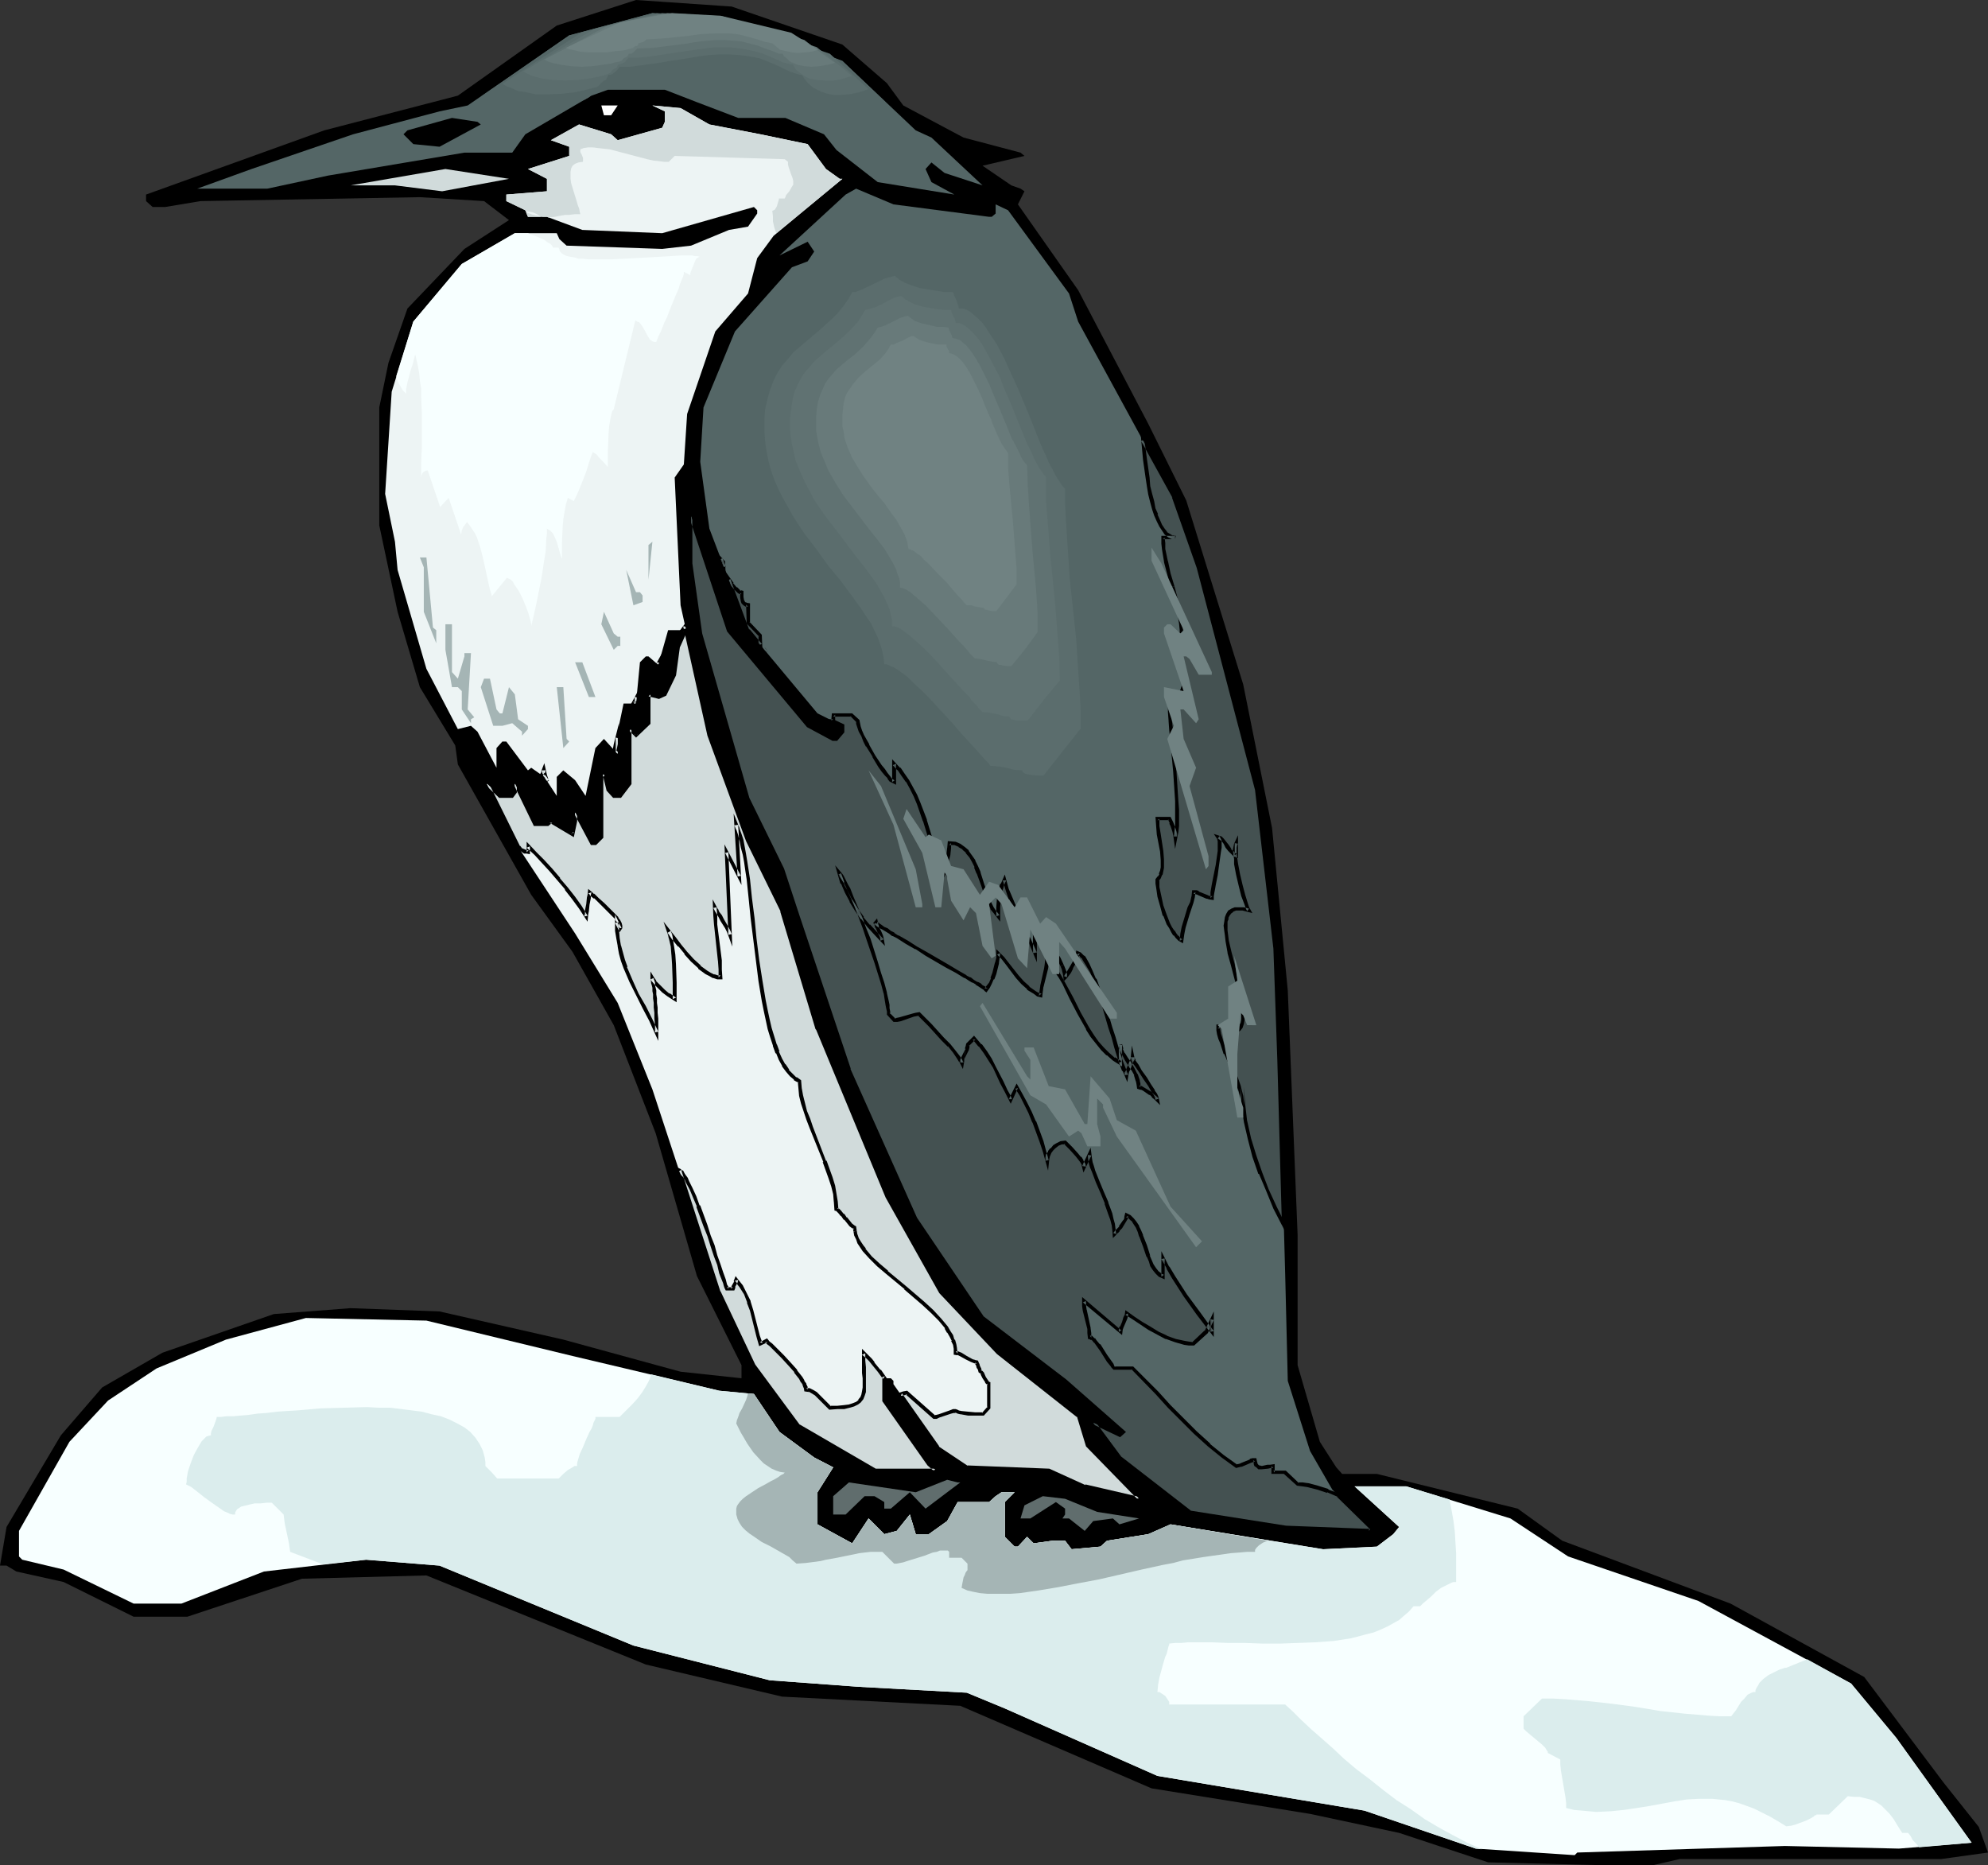
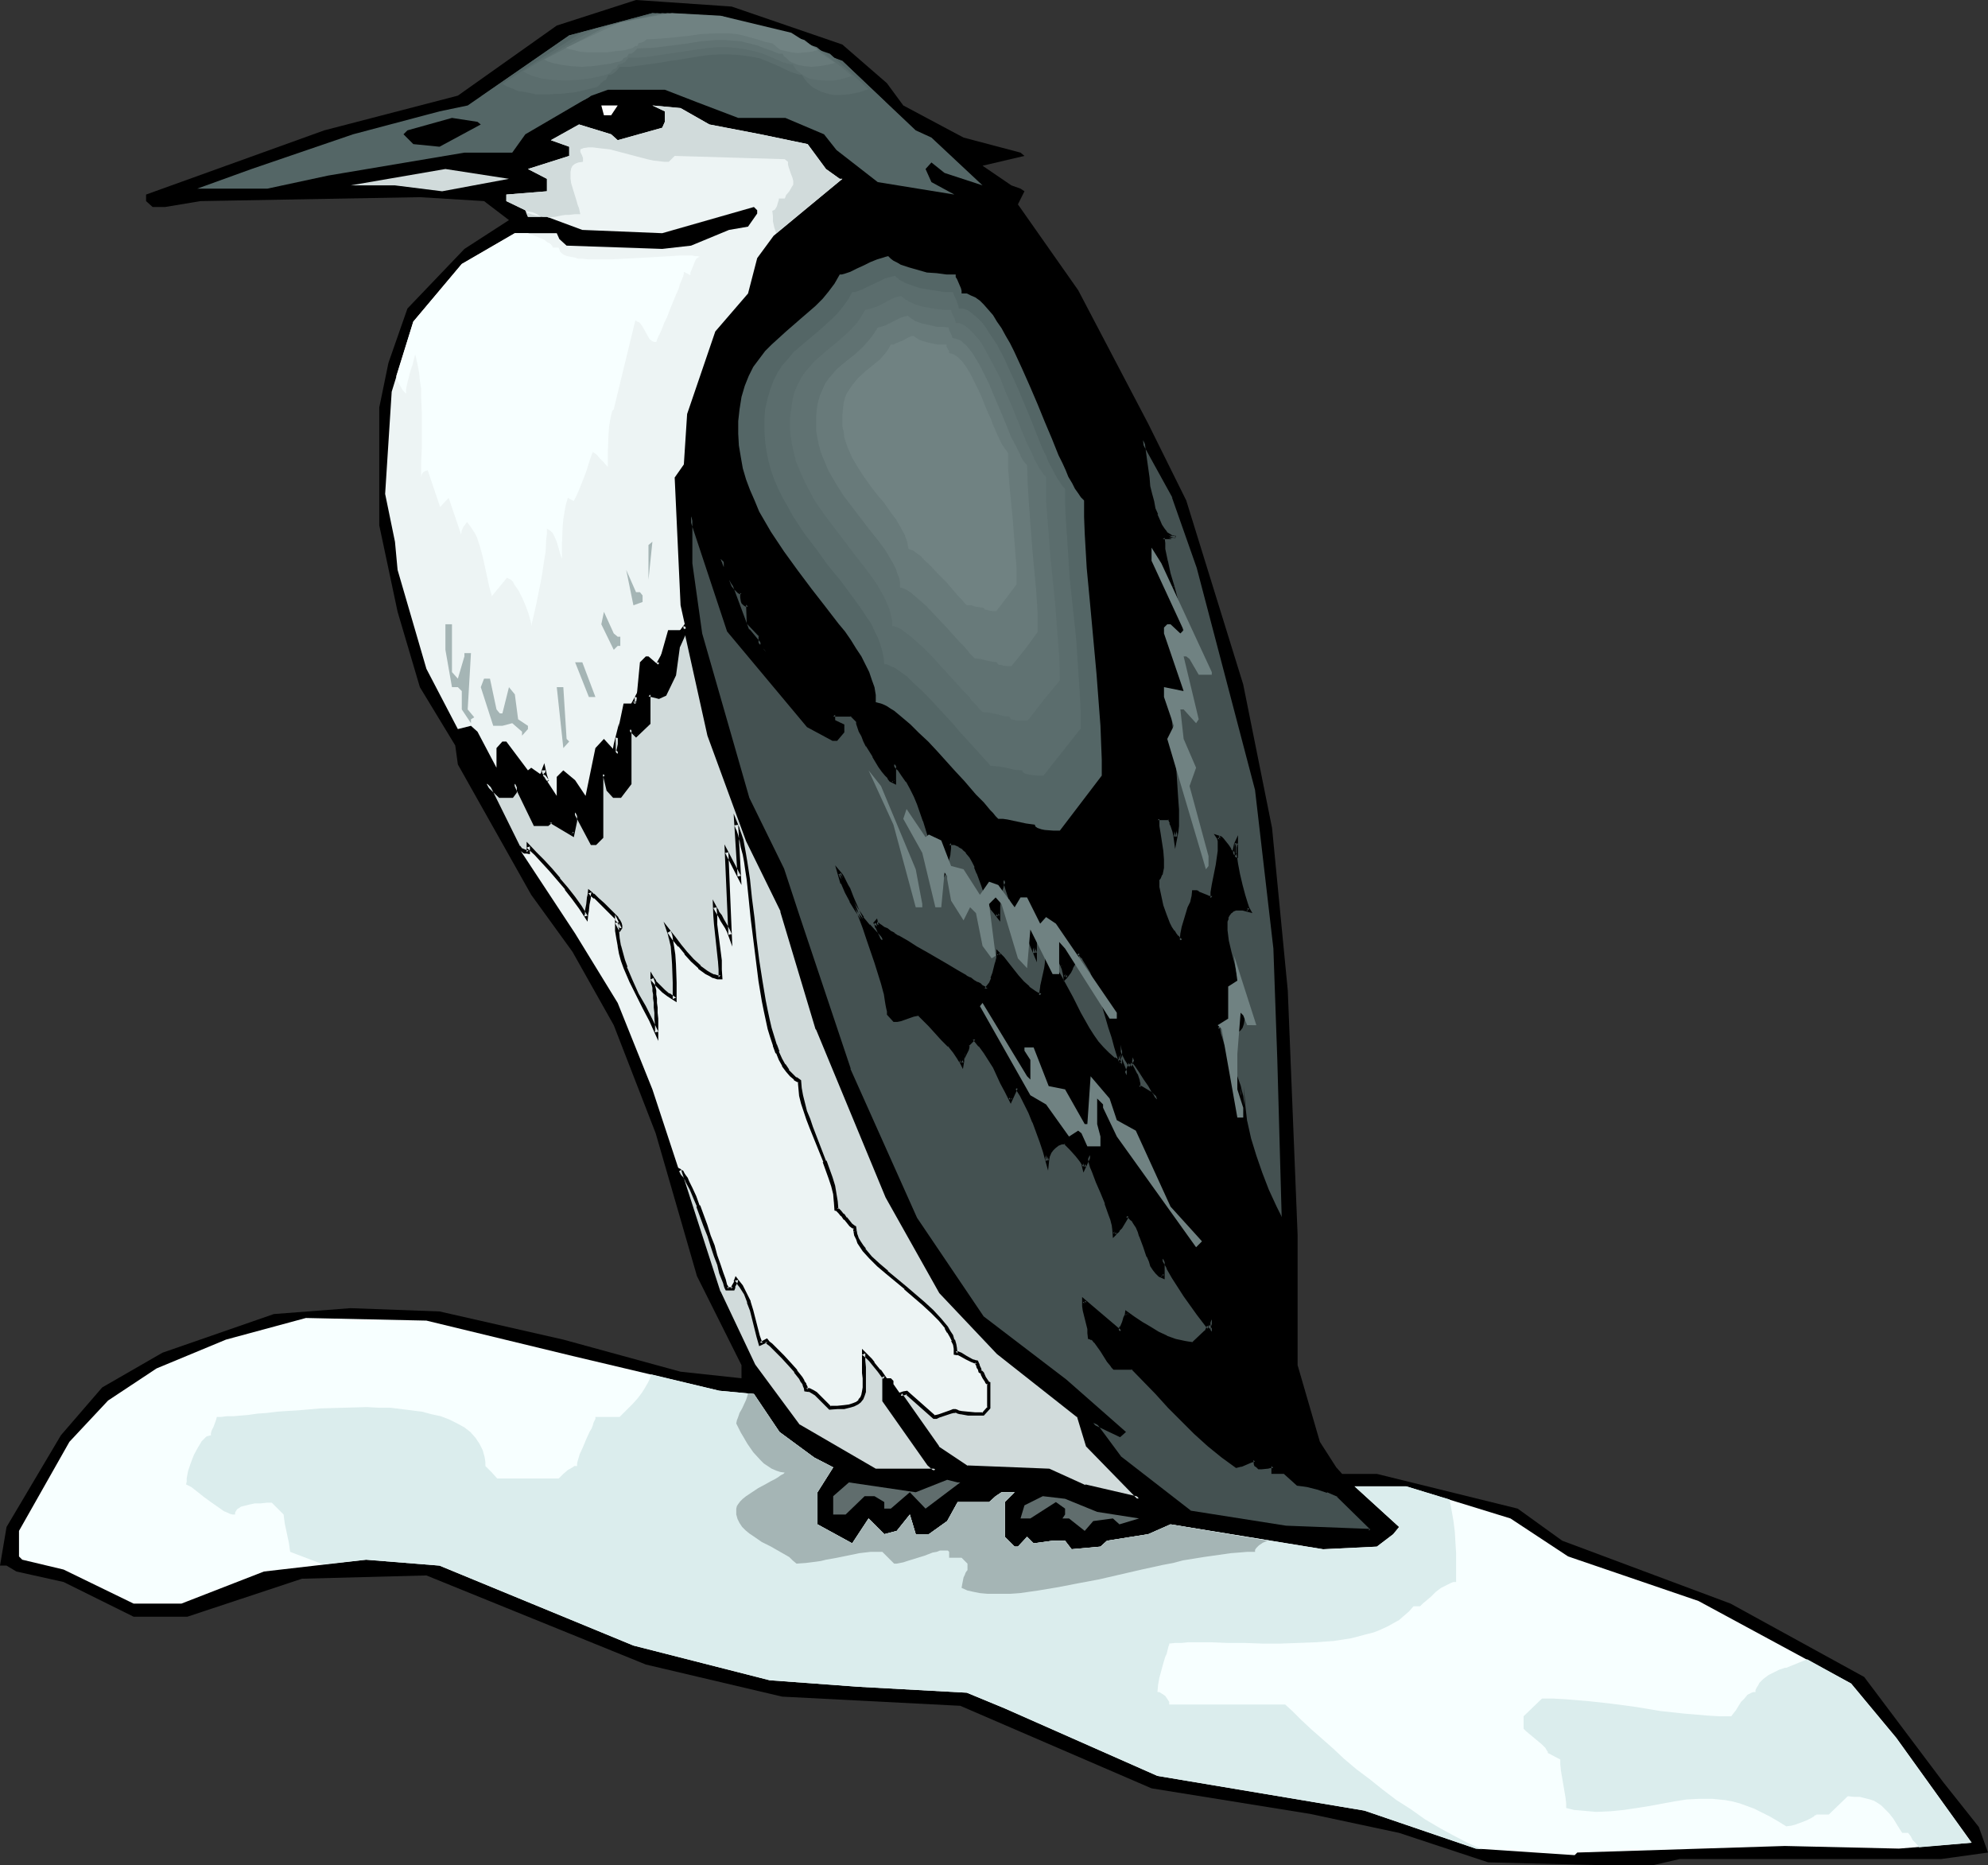
<svg xmlns="http://www.w3.org/2000/svg" xmlns:ns1="http://sodipodi.sourceforge.net/DTD/sodipodi-0.dtd" xmlns:ns2="http://www.inkscape.org/namespaces/inkscape" version="1.0" width="129.766mm" height="121.719mm" id="svg55" ns1:docname="Heron 08.wmf">
  <rect width="100%" height="100%" fill="#333333" stroke="none" />
  <ns1:namedview id="namedview55" pagecolor="#ffffff" bordercolor="#000000" borderopacity="0.25" ns2:showpageshadow="2" ns2:pageopacity="0.0" ns2:pagecheckerboard="0" ns2:deskcolor="#d1d1d1" ns2:document-units="mm" />
  <defs id="defs1">
    <pattern id="WMFhbasepattern" patternUnits="userSpaceOnUse" width="6" height="6" x="0" y="0" />
  </defs>
  <path style="fill:#000000;fill-opacity:1;fill-rule:evenodd;stroke:none" d="m 207.817,10.988 10.989,9.534 4.04,5.494 14.867,7.918 14.059,3.717 0.97,0.808 -10.342,2.424 7.11,4.848 2.262,0.808 0.97,0.646 -1.616,3.232 14.867,21.168 17.291,32.964 9.373,18.906 14.059,45.406 7.11,35.388 3.878,40.074 2.424,60.272 v 32.156 l 5.494,18.906 4.04,6.302 1.454,1.616 h 8.565 l 34.744,8.564 10.989,7.918 41.531,15.512 32.966,18.098 19.554,26.016 8.726,10.988 2.262,6.302 -11.635,1.616 h -64.478 l -6.302,1.454 h -14.867 l -26.018,-0.646 -21.978,-7.271 -21.978,-4.686 -39.107,-6.302 -47.187,-20.36 -43.955,-2.262 -33.613,-7.918 -54.136,-21.976 -30.704,0.808 -28.28,9.372 H 32.966 L 15.675,390.234 4.04,387.648 1.616,386.194 H 0 l 1.616,-9.534 13.413,-22.622 10.181,-11.796 14.867,-8.564 27.472,-9.534 18.907,-1.454 21.978,0.808 30.542,6.948 28.926,7.918 15.029,1.616 v -3.232 l -10.989,-21.976 -10.181,-35.226 -10.342,-26.662 -10.181,-18.098 -10.181,-14.058 -18.099,-32.156 -0.646,-4.686 -8.726,-14.381 -5.494,-18.583 -4.525,-21.33 v -29.086 l 2.262,-10.988 4.686,-13.412 14.059,-14.704 10.989,-7.11 -6.141,-4.686 -15.837,-0.97 -54.136,0.97 -8.726,1.454 H 37.653 L 36.037,49.607 V 47.991 L 79.992,32.156 112.958,23.592 137.36,6.302 156.913,0 180.507,1.616 Z" id="path1" />
  <path style="fill:#546666;fill-opacity:1;fill-rule:evenodd;stroke:none" d="m 207.817,15.028 18.099,17.128 3.878,1.777 12.605,11.796 -9.373,-3.07 -3.232,-2.585 -1.454,1.616 1.454,3.232 5.656,3.07 -18.907,-3.07 -10.181,-7.918 -3.07,-3.878 -9.534,-4.04 h -11.635 l -10.181,-3.878 -7.918,-3.07 h -14.059 l -4.04,1.454 -16.322,9.534 -3.232,4.524 h -11.797 l -33.613,5.656 -15.029,3.232 h -17.291 l 13.413,-4.848 25.048,-8.564 21.331,-5.656 6.949,-1.454 25.048,-17.29 20.523,-5.494 18.907,1.454 z" id="path2" />
  <path style="fill:#ffffff;fill-opacity:1;fill-rule:evenodd;stroke:none" d="m 150.773,28.439 h -1.778 l -0.646,-2.424 h 4.04 z" id="path3" />
  <path style="fill:#edf4f4;fill-opacity:1;fill-rule:evenodd;stroke:none" d="m 175.013,30.702 12.605,2.424 11.635,2.424 4.525,6.14 3.394,2.424 h 0.646 l -16.968,14.058 -4.04,5.494 -2.262,8.726 -8.08,9.372 -6.949,20.36 -0.808,12.442 -2.262,3.232 1.454,31.51 7.11,32.156 9.534,25.854 8.403,17.29 8.726,29.247 17.13,41.366 13.413,23.592 14.059,14.866 19.715,15.674 2.262,7.11 12.766,13.25 -13.413,-3.07 -8.888,-4.04 -20.2,-0.646 -7.11,-4.848 -10.989,-15.674 v -0.808 l -0.646,-0.646 h -1.616 v 5.494 l 10.989,15.674 1.616,1.454 h -15.029 l -18.907,-10.988 -10.827,-14.866 -8.565,-17.936 -16.483,-50.092 -8.565,-21.33 -10.504,-17.128 -14.059,-21.33 -7.757,-15.674 3.232,3.07 h 3.07 l 0.646,-0.808 v -2.262 l 4.848,10.18 h 3.07 l 0.97,-0.808 5.333,3.232 0.646,-3.232 v -2.262 l 4.04,7.756 h 0.97 l 1.454,-1.616 v -14.866 l 0.646,-0.808 0.97,4.04 1.454,1.454 h 1.616 l 2.424,-3.07 v -13.412 l 1.454,1.616 3.07,-3.07 v -7.11 l 2.424,0.646 1.616,-0.646 2.424,-4.848 0.808,-7.11 1.454,-3.07 v -0.808 h -3.878 l -2.424,8.564 -2.424,-2.101 h -0.646 l -1.454,1.454 -0.97,10.18 h -3.07 l -1.454,6.948 v 5.494 l -3.394,-3.717 -2.101,2.262 -2.424,11.796 -2.586,-3.878 -2.909,-2.424 -1.616,1.616 v 4.686 l -3.07,-4.686 -3.232,-2.262 -0.808,0.646 -5.333,-7.11 h -0.97 l -1.454,1.616 v 4.848 l -4.686,-8.887 -1.616,-1.454 -3.232,0.808 -7.757,-14.866 -7.11,-24.4 -0.646,-6.948 -2.424,-11.796 1.616,-25.208 5.333,-17.29 11.958,-14.22 13.09,-7.595 h 10.342 l 0.646,1.454 1.778,1.616 23.594,0.808 7.11,-0.808 9.373,-3.878 4.686,-0.808 2.262,-3.232 v -0.808 l -0.808,-0.808 -22.624,6.463 -19.715,-0.808 -8.726,-3.232 h -4.686 l -0.646,-1.616 -4.686,-2.262 v -1.616 l 10.019,-0.808 v -3.07 l -4.686,-2.424 10.181,-3.232 v -2.262 l -4.525,-1.616 6.949,-3.878 7.918,2.424 1.616,1.454 10.989,-3.07 0.646,-1.454 v -2.585 l -3.07,-1.454 6.949,0.646 z" id="path4" />
  <path style="fill:#000000;fill-opacity:1;fill-rule:evenodd;stroke:none" d="m 118.614,30.702 -10.181,5.494 -6.464,-0.646 -2.424,-2.424 0.97,-0.97 10.989,-3.07 6.302,0.97 z" id="path5" />
  <path style="fill:#d1dbdb;fill-opacity:1;fill-rule:evenodd;stroke:none" d="M 109.08,47.184 97.445,45.729 H 86.456 l 23.432,-4.04 15.675,2.424 z" id="path6" />
-   <path style="fill:#546666;fill-opacity:1;fill-rule:evenodd;stroke:none" d="m 244.016,53.485 h 0.646 l 0.97,-0.808 v -2.262 l 3.07,1.454 15.029,20.522 2.262,6.948 23.594,43.305 6.141,17.29 14.221,54.94 4.686,39.104 0.97,27.47 1.454,52.678 0.646,26.5 5.494,17.29 5.494,9.534 9.373,9.21 v 0.97 l -21.008,-0.97 -23.594,-3.717 -17.291,-13.412 -6.464,-8.564 6.464,3.07 0.97,-0.808 -14.382,-12.604 -20.362,-15.512 -16.483,-24.4 -16.483,-36.842 -12.605,-37.65 -3.878,-11.796 -8.403,-17.451 -11.797,-40.72 -2.262,-17.29 v -11.634 l 9.373,28.116 19.392,23.592 6.302,3.232 h 0.808 l 1.454,-1.777 v -1.454 l -6.141,-3.07 -17.13,-20.522 -9.534,-25.046 -2.262,-16.482 0.808,-13.412 7.757,-18.744 14.059,-15.836 3.878,-1.454 1.616,-2.424 -1.616,-2.424 -6.949,3.393 16.322,-15.028 2.586,-1.454 9.211,3.878 z" id="path7" />
  <path style="fill:#445151;fill-opacity:1;fill-rule:evenodd;stroke:none" d="m 316.736,302.169 -2.101,-4.201 -1.939,-4.363 -1.778,-4.201 -1.454,-4.201 -1.131,-4.363 -0.97,-4.201 -0.646,-4.201 -0.162,-2.101 v -2.101 h -1.616 1.616 v 4.524 -1.131 l -0.323,-1.293 -0.323,-1.293 -0.323,-1.131 -0.97,-2.747 -1.131,-2.747 -1.131,-2.585 -0.97,-2.585 -0.323,-1.131 -0.323,-1.131 -0.162,-0.808 -0.162,-0.97 h 1.131 l 1.131,0.162 0.323,0.162 0.323,0.323 0.162,0.323 0.162,0.485 h 0.808 l 0.808,-0.323 0.485,-0.485 0.485,-0.646 0.323,-0.646 v -0.97 l 0.162,-1.131 -0.162,-1.131 v -1.131 l -0.323,-1.454 -0.646,-2.747 -0.646,-3.07 -0.808,-3.07 -0.808,-2.909 -0.485,-2.909 -0.323,-1.293 v -1.131 l -0.162,-1.293 0.162,-0.97 0.162,-0.97 0.323,-0.808 0.323,-0.646 0.646,-0.323 0.646,-0.323 0.97,-0.162 1.131,0.162 1.293,0.323 -0.323,-0.646 -0.162,-0.97 -0.323,-0.97 -0.485,-1.131 -0.646,-2.585 -0.646,-2.585 -0.485,-2.747 -0.162,-1.131 -0.162,-1.131 v -0.97 -0.808 l 0.162,-0.646 0.162,-0.323 v 1.454 1.616 l -0.485,-0.162 -0.485,-0.646 -0.646,-0.646 -0.485,-0.808 -0.646,-0.97 -0.646,-0.646 -0.485,-0.485 -0.646,-0.162 0.323,0.323 0.162,0.646 v 0.646 0.97 l -0.162,0.808 v 1.131 l -0.323,2.424 -0.485,2.424 -0.485,2.262 -0.162,0.97 -0.162,0.97 v 0.808 l -0.162,0.646 h -0.485 l -0.485,-0.162 -2.424,-1.131 -0.485,-0.162 h -0.646 l -0.162,1.131 -0.323,1.293 -0.485,1.454 -0.485,1.616 -0.97,3.07 -0.323,1.777 -0.162,1.616 -0.646,-0.323 -0.485,-0.646 -0.485,-0.646 -0.646,-0.646 -0.485,-0.97 -0.485,-0.97 -0.97,-2.101 -0.646,-2.262 -0.646,-2.424 -0.323,-2.101 -0.162,-0.97 v -0.97 l 0.485,-0.646 0.323,-0.646 0.323,-0.808 v -0.97 l 0.162,-1.777 -0.162,-2.101 -0.808,-4.363 -0.162,-1.939 -0.162,-1.777 h 2.909 l 0.323,0.485 0.162,0.485 0.323,0.646 0.485,1.454 0.162,0.808 v 0.646 l 0.323,-1.293 0.162,-1.616 v -1.777 -2.101 l -0.162,-2.101 v -2.424 l -0.485,-4.848 -0.323,-5.171 -0.485,-5.009 -0.162,-2.424 -0.162,-2.101 -0.162,-2.101 v -1.777 l 0.808,-0.162 h 0.646 l 0.646,-0.323 0.323,-0.162 0.485,-0.323 0.162,-0.485 0.323,-0.97 0.162,-1.131 -0.162,-1.131 -0.323,-1.454 -0.323,-1.293 -0.485,-1.454 -0.485,-1.454 -0.323,-1.131 -0.162,-1.131 v -0.97 l 0.162,-0.485 0.162,-0.323 0.162,-0.323 0.323,-0.162 0.485,-0.162 h 0.485 v -1.454 l -0.162,-1.454 -0.485,-3.07 -0.808,-3.07 -0.808,-3.07 -0.808,-3.07 -0.808,-3.07 -0.485,-3.07 -0.162,-1.454 -0.162,-1.293 h 1.616 1.454 l -0.808,-0.162 -0.646,-0.323 -0.808,-0.646 -0.646,-0.808 -0.646,-1.131 -0.646,-1.131 -0.485,-1.454 -0.485,-1.454 -0.485,-1.777 -0.485,-1.777 -0.323,-2.101 -0.323,-2.101 -0.323,-2.262 -0.323,-2.262 -0.485,-4.686 7.595,14.058 6.141,17.29 14.221,54.94 4.686,39.104 0.97,27.47 z M 177.76,137.834 l 0.808,0.808 v 1.293 z m 2.101,5.171 0.646,1.131 0.97,0.97 0.808,0.808 0.323,0.162 0.323,0.162 v 0.97 l 0.323,0.97 0.162,0.485 0.162,0.323 0.485,0.162 h 0.485 v 4.524 l 3.07,3.07 v 1.454 0.97 l -3.07,-3.717 z m 8.403,16.967 0.323,0.323 0.485,0.646 z m 17.13,17.775 2.424,1.293 v 1.454 l -1.454,1.777 h -0.808 l -6.302,-3.232 -19.392,-23.592 -9.373,-28.116 v 11.634 l 2.262,17.29 11.797,40.72 8.403,17.451 3.878,11.796 12.605,37.65 16.483,36.842 16.483,24.4 20.362,15.512 14.382,12.604 -0.97,0.808 -6.464,-3.07 6.464,8.564 17.291,13.412 23.594,3.717 21.008,0.97 v -0.97 l -7.918,-7.756 -2.586,-1.131 -2.586,-0.808 -2.424,-0.646 -1.293,-0.162 h -1.131 l -3.07,-2.909 h -2.909 v -1.616 h -0.646 l -0.808,0.162 -1.454,0.162 h -0.646 l -0.485,-0.323 -0.162,-0.323 -0.162,-0.323 -0.162,-0.323 v -0.485 h -0.646 l -0.485,0.162 -2.262,0.97 -0.646,0.323 h -0.646 l -3.394,-2.424 -3.232,-2.747 -3.394,-3.07 -3.232,-3.232 -3.232,-3.232 -3.07,-3.393 -3.07,-3.07 -2.909,-3.07 h -4.525 l -0.323,-0.162 -0.323,-0.485 -0.646,-1.131 -0.808,-1.293 -0.97,-1.131 -0.808,-1.293 -0.808,-0.97 -0.323,-0.485 -0.485,-0.323 -0.323,-0.162 h -0.162 l -0.162,-1.131 -0.162,-1.131 -0.97,-4.524 -0.162,-1.131 v -1.131 l 9.05,7.595 v -0.485 l 0.162,-0.646 0.485,-1.131 0.485,-1.131 0.162,-0.646 0.162,-0.485 1.778,1.131 1.778,1.293 2.101,1.293 2.101,1.131 2.101,0.97 2.101,0.97 2.262,0.485 1.131,0.162 h 1.131 l 3.07,-2.909 1.454,-3.07 v 1.616 1.454 l -3.394,-4.524 -3.07,-4.524 -3.07,-4.524 -1.293,-2.262 -1.293,-2.262 v 4.524 l -0.646,-0.485 -0.808,-0.646 -0.646,-0.808 -0.485,-0.97 -0.485,-0.97 -0.485,-1.131 -0.808,-2.585 -0.97,-2.424 -0.485,-1.131 -0.485,-1.131 -0.485,-0.97 -0.646,-0.808 -0.646,-0.646 -0.808,-0.485 -0.162,0.646 -0.323,0.808 -0.97,1.454 -0.646,0.808 -0.485,0.485 -0.323,0.323 -0.162,0.162 v -1.131 l -0.162,-1.293 -0.323,-1.293 -0.485,-1.293 -0.97,-2.747 -1.131,-2.585 -1.131,-2.585 -0.97,-2.585 -0.323,-1.131 -0.323,-0.97 -0.162,-1.131 v -0.808 l -1.454,2.909 -0.162,-0.646 -0.323,-0.646 -0.646,-0.808 -0.646,-0.808 -1.454,-1.616 -0.808,-0.808 -0.646,-0.646 -0.97,0.162 -0.97,0.323 -0.646,0.485 -0.646,0.808 -0.485,0.646 -0.485,0.808 -0.162,0.646 v 0.646 l -0.646,-2.262 -0.808,-2.424 -1.778,-4.848 -1.131,-2.424 -0.97,-2.262 -1.131,-2.101 -1.131,-1.777 -1.454,3.07 -0.646,-1.131 -0.485,-1.131 -0.97,-2.101 -1.939,-3.717 -0.97,-1.777 -1.293,-1.777 -1.293,-1.777 -1.454,-1.777 -1.616,1.616 v 0.485 l -0.162,0.646 -0.97,2.262 -0.162,0.485 -0.162,0.646 -0.323,-0.646 -0.323,-0.646 -1.131,-1.454 -1.293,-1.616 -1.616,-1.616 -3.07,-3.393 -1.454,-1.454 -1.293,-1.293 h -0.646 l -0.808,0.323 -3.232,0.97 -0.808,0.162 h -0.646 l -1.454,-1.454 v -0.646 -0.646 l -0.162,-0.808 -0.162,-0.97 -0.485,-2.101 -0.646,-2.424 -0.646,-2.585 -0.97,-2.585 -1.778,-5.656 -0.97,-2.747 -1.131,-2.747 -0.97,-2.585 -0.97,-2.262 -0.808,-2.101 -0.485,-0.808 -0.485,-0.808 -0.323,-0.808 -0.323,-0.485 -0.323,-0.485 -0.323,-0.323 0.646,2.262 0.97,2.262 1.131,2.101 1.293,2.262 1.454,1.939 1.616,1.939 1.778,1.939 1.616,1.777 v -0.485 l -0.323,-0.646 -0.485,-0.97 -0.485,-1.293 -0.162,-0.485 -0.162,-0.646 v 0.162 h 0.162 l 0.162,0.323 0.323,0.162 0.646,0.485 0.646,0.323 0.646,0.485 0.808,0.485 0.97,0.485 0.97,0.646 2.262,1.293 2.424,1.454 2.586,1.454 5.01,2.909 2.424,1.454 2.101,1.293 0.97,0.646 0.97,0.485 0.808,0.485 0.646,0.485 0.646,0.323 0.485,0.323 0.323,0.323 0.323,0.162 0.485,-0.808 0.485,-0.808 0.485,-1.131 0.485,-1.293 0.646,-2.585 0.162,-1.293 0.162,-1.131 1.131,1.131 1.131,1.616 2.424,3.07 1.293,1.454 1.454,1.293 1.454,1.131 0.808,0.485 0.808,0.323 0.162,-1.131 0.162,-1.131 0.97,-4.524 0.162,-1.131 0.162,-1.131 0.97,1.293 1.131,1.454 0.97,1.616 0.97,1.616 1.939,3.555 1.939,3.878 1.939,3.717 1.131,1.777 1.293,1.616 1.293,1.616 1.293,1.293 1.616,1.293 1.616,0.97 v -4.524 l 0.162,1.131 0.485,1.131 0.646,1.131 0.808,1.293 0.97,1.293 0.646,1.454 0.485,1.454 0.162,0.808 v 0.808 l 0.646,0.162 0.808,0.323 1.454,0.97 0.646,0.646 0.646,0.485 0.323,0.323 0.162,0.162 -0.162,-0.323 -0.162,-0.485 -0.323,-0.646 -0.323,-0.646 -0.97,-1.616 -1.131,-1.616 -1.131,-1.616 -0.97,-1.616 -0.323,-0.646 -0.323,-0.485 -0.162,-0.485 -0.162,-0.323 v 0.485 l -0.162,0.485 -1.131,2.424 -0.162,0.485 v 0.646 l -0.646,-1.454 -0.646,-1.616 -0.646,-1.939 -0.646,-2.101 -0.646,-2.262 -0.808,-2.424 -1.454,-5.009 -0.808,-2.424 -0.808,-2.424 -0.808,-2.101 -0.808,-1.939 -0.808,-1.777 -0.808,-1.293 -0.485,-0.485 -0.485,-0.485 -0.323,-0.323 -0.485,-0.162 v 0.646 l -0.323,0.97 -1.131,1.939 -0.646,0.97 -0.485,0.808 -0.323,0.485 v 0.162 h -0.162 v -0.646 l -0.162,-0.646 -0.162,-0.808 -0.323,-0.808 -0.97,-1.777 -0.97,-1.616 -1.131,-1.616 -1.293,-1.293 -0.646,-0.485 -0.485,-0.485 -0.646,-0.162 -0.646,-0.162 v 4.524 l -0.646,-1.777 -0.97,-2.101 -0.97,-2.262 -1.131,-2.262 -2.262,-5.009 -0.808,-2.262 -0.808,-2.424 -0.485,1.131 -0.323,1.131 -0.485,2.262 -0.162,2.262 v 2.262 l -0.808,-0.97 -0.646,-1.131 -0.646,-1.293 -0.646,-1.293 -1.131,-3.07 -0.97,-3.07 -0.646,-1.454 -0.646,-1.293 -0.646,-1.293 -0.808,-1.131 -0.97,-0.808 -0.97,-0.808 -1.131,-0.323 -1.454,-0.162 v 1.293 l -0.162,1.454 -0.646,3.07 -0.485,1.616 -0.485,1.293 -0.646,1.131 -0.485,0.646 -0.162,-1.777 v -1.777 l -0.323,-1.939 -0.323,-2.101 -0.485,-2.101 -0.485,-2.101 -1.293,-4.363 -1.616,-4.04 -0.808,-2.101 -0.97,-1.777 -0.97,-1.777 -0.97,-1.616 -1.131,-1.293 -1.131,-1.293 v 4.524 l -0.323,-0.162 -0.485,-0.323 -0.485,-0.646 -0.646,-0.808 -0.646,-0.97 -0.808,-1.131 -1.616,-2.424 -1.454,-2.585 -0.808,-1.131 -0.485,-1.293 -0.485,-1.131 -0.485,-0.97 -0.162,-0.97 -0.162,-0.646 -1.454,-1.454 h -4.525 v 1.454 z" id="path8" />
  <path style="fill:#000000;fill-opacity:1;fill-rule:evenodd;stroke:none" d="m 316.251,302.169 0.808,-0.323 -2.101,-4.201 -1.939,-4.201 -1.616,-4.201 v 0 l -1.454,-4.201 -1.293,-4.201 -0.97,-4.363 v 0.162 l -0.485,-4.201 v 0 l -0.162,-2.101 -0.162,-2.424 -1.939,-0.162 v 0.97 h 1.616 l -0.485,-0.485 v 4.524 h 0.97 l -0.162,-1.131 v 0 l -0.162,-1.293 v 0 l -0.323,-1.293 -0.323,-1.293 -0.97,-2.747 v 0 l -1.131,-2.747 v 0 l -1.131,-2.585 v 0 l -0.97,-2.585 v 0 l -0.323,-1.131 -0.323,-0.97 v 0 l -0.162,-0.97 -0.162,-0.808 -0.485,0.485 h 1.131 v 0 l 0.97,0.162 v 0 l 0.323,0.162 v -0.162 l 0.323,0.323 -0.162,-0.162 0.162,0.323 v 0 l 0.162,0.808 1.293,-0.162 0.808,-0.323 0.646,-0.485 0.485,-0.646 v 0 l 0.323,-0.97 0.162,-0.97 v 0 l 0.162,-1.131 -0.162,-1.131 v 0 l -0.162,-1.293 -0.162,-1.293 -0.646,-2.747 v -0.162 l -0.808,-2.909 -0.646,-3.07 -0.808,-3.07 v 0 l -0.646,-2.747 -0.162,-1.293 -0.162,-1.293 v 0.162 -1.293 -0.97 0 l 0.323,-0.808 h -0.162 l 0.323,-0.646 v 0 l 0.485,-0.646 -0.162,0.162 0.646,-0.485 h -0.162 l 0.808,-0.323 h -0.323 0.97 1.131 -0.162 l 2.424,0.646 -0.808,-1.454 v 0 l -0.323,-0.97 -0.646,-2.101 -0.646,-2.424 v 0 l -0.646,-2.747 -0.485,-2.585 -0.162,-1.131 -0.162,-1.131 v 0 -0.97 0.162 -0.808 l 0.162,-0.646 v 0 l 0.162,-0.323 -0.808,-0.162 v 3.07 l 0.485,-0.485 -0.485,-0.162 0.162,0.162 -0.485,-0.646 v 0.162 l -0.646,-0.646 h 0.162 l -0.646,-0.97 -0.646,-0.808 v 0 l -0.646,-0.808 v 0 l -0.485,-0.485 -1.939,-0.646 0.97,1.454 -0.162,-0.162 0.162,0.485 v 0 0.646 0 0.97 -0.162 0.97 l -0.162,1.131 -0.323,2.262 -0.485,2.424 -0.485,2.424 -0.162,0.97 -0.162,0.97 v 0.808 0.646 l 0.485,-0.485 h -0.646 0.162 l -0.646,-0.162 h 0.162 l -2.424,-0.97 V 219.759 l -0.485,-0.162 h -1.131 l -0.162,1.616 v -0.162 l -0.323,1.454 -0.646,1.293 -0.485,1.616 -0.97,3.232 v 0 l -0.323,1.616 -0.162,1.777 0.646,-0.323 -0.485,-0.323 v 0 l -0.485,-0.646 v 0.162 l -0.485,-0.646 v 0 l -0.485,-0.808 v 0.162 l -0.646,-0.97 -0.485,-0.97 -0.808,-2.101 v 0 l -0.808,-2.262 -0.485,-2.262 v 0 l -0.485,-2.262 v 0.162 -0.97 -0.162 -0.808 l -0.162,0.323 0.485,-0.646 0.323,-0.808 0.162,-0.162 0.162,-0.808 v 0 l 0.162,-0.808 v -0.162 -1.777 -0.162 l -0.162,-2.101 -0.646,-4.201 -0.323,-1.939 v 0 -1.777 l -0.485,0.323 h 2.909 l -0.323,-0.162 0.485,0.97 h -0.162 l 0.323,0.646 0.485,1.454 0.162,0.808 v -0.162 l 0.485,3.555 0.808,-4.201 0.162,-1.454 v -0.162 -1.777 -2.101 l -0.162,-2.101 -0.162,-2.424 v 0 l -0.323,-5.009 -0.485,-5.171 -0.323,-4.848 -0.323,-2.424 v 0 -2.101 l -0.162,-2.101 v -1.777 l -0.485,0.485 0.808,-0.162 0.646,-0.162 h 0.162 l 0.646,-0.162 0.485,-0.323 0.485,-0.485 0.323,-0.485 0.323,-0.97 0.162,-1.293 v 0 l -0.162,-1.293 v 0 l -0.323,-1.454 -0.485,-1.293 -0.323,-1.454 -0.485,-1.454 -0.323,-1.131 v 0 l -0.162,-1.131 v 0.162 -0.97 0 -0.485 0.162 l 0.162,-0.323 0.162,-0.162 -0.162,0.162 0.485,-0.323 -0.162,0.162 0.485,-0.162 h -0.162 l 0.97,-0.162 -0.162,-1.777 v 0 -1.454 l -0.646,-3.07 v 0 l -0.646,-3.07 -0.808,-3.07 -0.97,0.162 0.808,3.07 0.808,3.07 v 0 l 0.485,2.909 0.162,1.616 v -0.162 1.454 l 0.485,-0.485 h -0.646 l -0.323,0.162 -0.162,0.162 -0.485,0.162 -0.162,0.323 -0.323,0.485 v 0.485 0.162 0.97 0 l 0.162,1.131 v 0 l 0.323,1.293 0.323,1.454 0.485,1.293 0.323,1.454 0.323,1.293 v 0 l 0.162,1.131 v 0 1.131 -0.162 l -0.323,0.97 v 0 l -0.323,0.485 0.162,-0.162 -0.323,0.323 v 0 l -0.485,0.162 h 0.162 l -0.646,0.162 h 0.162 l -0.808,0.162 h -1.131 l 0.162,2.262 v 2.101 l 0.162,2.101 v 0.162 l 0.162,2.262 0.485,5.009 0.485,5.171 0.323,4.848 v 0 l 0.162,2.424 v 2.101 2.101 1.777 0 l -0.162,1.454 -0.162,1.293 h 0.808 v -0.646 0 l -0.162,-0.646 -0.485,-1.454 -0.323,-0.808 v 0 l -0.646,-1.293 h -3.717 l 0.162,2.262 v 0 l 0.162,2.101 0.808,4.201 0.162,2.101 v 0 1.777 0 l -0.162,0.808 v 0 l -0.323,0.808 h 0.162 l -0.323,0.646 v -0.162 l -0.646,0.808 v 1.131 0 l 0.162,0.97 v 0 l 0.323,2.262 v 0 l 0.646,2.262 0.646,2.424 h 0.162 l 0.808,2.101 0.646,0.97 0.485,0.97 v 0 l 0.485,0.808 h 0.162 l 0.485,0.646 v 0 l 0.646,0.646 1.131,0.646 0.323,-2.262 0.323,-1.616 v 0 l 0.97,-3.232 0.485,-1.454 0.485,-1.454 0.323,-1.293 v 0 l 0.162,-1.293 -0.485,0.323 0.485,0.162 v 0 l 0.646,0.162 h -0.162 l 2.262,0.97 h 0.162 l 0.485,0.162 1.131,0.162 v -0.97 l 0.162,-0.97 0.162,-0.808 0.162,-0.97 0.485,-2.424 0.323,-2.424 0.323,-2.262 0.162,-1.131 0.162,-0.97 v 0 -0.97 0 -0.808 0 l -0.323,-0.646 -0.162,-0.485 -0.485,0.646 0.485,0.323 -0.162,-0.162 0.646,0.485 v 0 l 0.485,0.646 v 0 l 0.485,0.97 0.646,0.808 v 0 l 0.646,0.646 v 0 l 0.646,0.646 1.131,0.485 v -5.656 l -0.97,2.101 -0.162,0.808 -0.162,0.808 v 0 l 0.162,0.97 v 0.162 l 0.162,0.97 v 1.293 l 0.485,2.585 0.646,2.747 v 0 l 0.646,2.585 0.808,2.101 0.323,0.97 v 0 l 0.323,0.646 0.485,-0.646 -1.293,-0.323 h -1.293 -0.97 l -0.808,0.323 -0.808,0.485 -0.485,0.808 v 0 l -0.323,0.808 -0.162,1.131 v 0 l -0.162,0.97 0.162,1.293 v 0 l 0.162,1.131 0.162,1.454 0.485,2.747 v 0.162 l 0.808,2.909 0.808,3.07 0.808,3.07 v -0.162 l 0.485,2.909 0.323,1.293 0.162,1.293 v -0.162 1.131 1.131 -0.162 l -0.162,0.97 v -0.162 l -0.323,0.808 v 0 l -0.323,0.646 0.162,-0.162 -0.646,0.485 0.162,-0.162 -0.646,0.323 v 0 l -0.97,0.162 0.646,0.323 -0.162,-0.485 -0.323,-0.646 -0.323,-0.323 -0.485,-0.323 -1.131,-0.162 h -1.616 v 1.454 l 0.162,0.97 v 0 l 0.323,1.131 0.485,1.131 v 0 l 0.808,2.585 h 0.162 l 1.131,2.585 v 0 l 0.97,2.747 v 0 l 0.97,2.585 0.485,1.293 0.323,1.293 v 0 l 0.162,1.293 v -0.162 1.131 h 0.97 l -0.162,-4.848 -1.939,-0.162 v 0.97 h 1.616 l -0.485,-0.485 0.162,2.101 v 2.101 0 l 0.646,4.363 v 0 l 0.97,4.201 1.131,4.363 1.454,4.201 h 0.162 l 1.778,4.201 1.778,4.363 3.07,5.979 z" id="path9" />
  <path style="fill:#000000;fill-opacity:1;fill-rule:evenodd;stroke:none" d="m 289.748,144.621 -0.97,-3.232 -0.646,-3.07 v 0.162 l -0.646,-3.07 v -1.454 0 l -0.162,-1.293 -0.485,0.323 h 3.07 l 0.162,-0.808 -0.808,-0.162 0.162,0.162 -0.808,-0.485 v 0 l -0.808,-0.485 h 0.162 l -0.646,-0.808 -0.646,-0.97 v 0 l -0.485,-1.131 -0.646,-1.454 h 0.162 l -0.646,-1.454 -0.323,-1.777 -0.485,-1.777 v 0 l -0.485,-1.939 -0.162,-2.101 -0.323,-2.262 -0.323,-2.262 -0.646,-4.848 -0.808,0.323 7.757,14.058 -0.162,-0.162 6.141,17.451 14.382,54.778 v 0 l 4.525,39.104 v 0 l 0.97,27.47 1.131,40.72 0.97,1.939 -1.131,-42.659 -0.97,-27.47 v -0.162 l -4.686,-39.104 v 0 l -14.221,-54.94 -6.141,-17.29 -0.162,-0.162 -8.565,-15.997 0.646,7.11 0.323,2.262 0.323,2.262 0.323,2.101 0.323,1.939 v 0 l 0.485,1.939 0.485,1.777 0.485,1.454 v 0 l 0.646,1.454 0.646,1.293 v 0 l 0.646,0.97 0.646,0.97 0.808,0.646 0.97,0.485 h 0.808 v -0.808 h -3.394 v 1.777 0.162 l 0.162,1.454 0.485,2.909 v 0.162 l 0.808,3.07 0.808,3.07 z" id="path10" />
  <path style="fill:#000000;fill-opacity:1;fill-rule:evenodd;stroke:none" d="m 178.245,137.673 -0.808,0.485 0.808,0.808 -0.162,-0.323 v 1.293 l 0.97,-0.162 -0.808,-2.101 -1.616,-1.616 2.424,6.302 -0.162,-3.878 -2.262,-2.424 z" id="path11" />
  <path style="fill:#000000;fill-opacity:1;fill-rule:evenodd;stroke:none" d="m 180.184,142.843 -0.808,0.485 0.808,0.97 v 0 l 0.97,1.131 v 0 l 0.808,0.808 0.485,0.323 h 0.485 l -0.323,-0.323 v 1.131 l 0.162,0.97 0.162,0.485 0.485,0.485 0.485,0.323 h 0.646 l -0.485,-0.485 0.162,4.686 3.07,3.232 -0.162,-0.323 v 2.424 l 0.808,-0.323 -3.07,-3.717 v 0.323 l -4.686,-12.604 -1.939,-2.909 5.818,15.836 4.04,4.686 -0.162,-3.878 -3.07,-3.232 0.162,0.323 v -4.848 l -0.97,-0.162 h 0.162 l -0.323,-0.162 v 0.162 l -0.162,-0.323 v 0 l -0.162,-0.323 v 0.162 l -0.162,-0.97 v 0 -1.454 l -0.646,-0.162 v 0.162 l -0.323,-0.162 h 0.162 l -0.808,-0.808 v 0.162 l -0.97,-1.131 h 0.162 l -2.747,-3.878 z" id="path12" />
  <path style="fill:#000000;fill-opacity:1;fill-rule:evenodd;stroke:none" d="m 188.587,159.648 -0.646,0.646 0.323,0.323 v 0 l 0.323,0.646 0.808,-0.646 -0.808,-0.97 -0.646,0.646 0.808,0.97 0.646,-0.646 -0.485,-0.646 -0.323,-0.323 -0.646,0.646 z" id="path13" />
  <path style="fill:#000000;fill-opacity:1;fill-rule:evenodd;stroke:none" d="m 203.616,177.423 4.04,1.939 -0.323,-0.323 v 1.454 l 0.162,-0.323 -1.454,1.777 0.323,-0.162 h -0.808 l 0.162,0.162 -6.141,-3.232 v 0 L 180.184,155.286 v 0.162 l -10.181,-30.702 v 14.381 l 2.262,17.29 v 0 l 11.797,40.72 8.565,17.451 h -0.162 l 4.04,11.796 12.443,37.488 0.162,0.162 16.483,36.842 v 0 l 16.483,24.561 20.523,15.674 -0.162,-0.162 14.382,12.604 v -0.646 l -0.97,0.808 h 0.646 l -8.08,-3.878 7.434,10.018 17.453,13.573 23.755,3.717 v 0 l 21.493,0.97 v -1.616 l -8.08,-8.079 -2.747,-0.97 v -0.162 l -2.586,-0.808 -2.424,-0.646 h -0.162 l -1.131,-0.162 h -0.162 -1.131 l 0.323,0.162 -3.232,-3.07 h -3.07 l 0.323,0.485 v -2.101 l -1.131,0.162 h -0.646 l -1.454,0.323 h 0.162 l -0.646,-0.162 0.162,0.162 -0.485,-0.323 v 0 l -0.162,-0.323 v 0.162 l -0.162,-0.323 0.162,0.162 -0.162,-0.485 -0.162,-0.808 h -0.97 l -0.646,0.162 v 0.162 l -2.424,0.97 h 0.162 l -0.646,0.162 h 0.162 -0.646 l 0.323,0.162 -3.394,-2.424 v 0 l -3.394,-2.747 h 0.162 l -3.394,-3.07 -3.232,-3.232 -3.232,-3.232 -3.07,-3.393 -6.141,-6.14 h -4.686 l 0.323,0.162 -0.323,-0.323 v 0 l -0.162,-0.485 -0.808,-1.131 -0.808,-1.131 -0.808,-1.293 -0.808,-1.293 h -0.162 l -0.808,-0.97 v 0 l -0.323,-0.485 h -0.162 l -0.323,-0.323 v 0 l -0.323,-0.323 h -0.485 l 0.323,0.485 v -1.131 0 l -0.162,-1.131 v -0.162 l -0.97,-4.524 v 0.162 l -0.162,-1.131 v 0 -1.131 l -0.808,0.323 9.696,8.079 0.162,-1.293 v 0 l 0.162,-0.485 v 0 l 0.485,-1.131 v 0 l 0.485,-1.131 v 0 l 0.162,-0.646 v -0.646 l -0.646,0.323 1.778,1.131 1.939,1.293 1.939,1.293 v 0 l 2.101,1.131 2.101,1.131 h 0.162 l 2.262,0.808 2.262,0.646 v 0 l 1.131,0.162 v 0 h 1.293 l 3.394,-3.07 1.454,-3.232 -0.808,-0.162 v 3.07 l 0.808,-0.162 -3.394,-4.686 -3.232,-4.363 -2.909,-4.524 -1.454,-2.424 v 0.162 l -1.939,-3.878 v 6.302 l 0.646,-0.485 -0.808,-0.323 h 0.162 l -0.808,-0.646 0.162,0.162 -0.646,-0.808 -0.646,-0.97 v 0 l -0.485,-1.131 -0.485,-1.131 0.162,0.162 -0.808,-2.585 -0.97,-2.424 v -0.162 l -0.485,-1.131 v 0 l -0.485,-0.97 v -0.162 l -0.646,-0.97 -0.646,-0.808 -0.808,-0.808 -1.293,-0.646 -0.323,1.293 0.162,-0.162 -0.323,0.808 v -0.162 l -1.131,1.616 h 0.162 l -0.646,0.646 v 0 l -0.485,0.485 v 0 l -0.323,0.485 v -0.162 l -0.162,0.162 0.808,0.323 -0.162,-1.131 v -0.162 l -0.162,-1.293 v 0 l -0.323,-1.131 -0.323,-1.454 -0.97,-2.585 v -0.162 l -1.131,-2.585 -1.131,-2.747 v 0 l -0.97,-2.424 v 0 l -0.323,-1.131 -0.323,-0.97 v 0 l -0.162,-0.97 -0.323,-2.585 -2.101,4.524 0.97,0.162 -0.162,-0.646 -0.485,-0.808 v -0.162 l -0.485,-0.808 h -0.162 l -0.646,-0.808 -1.454,-1.616 -0.808,-0.808 -0.808,-0.808 -1.293,0.162 -0.97,0.485 -0.808,0.485 -0.646,0.808 h -0.162 l -0.485,0.646 v 0.162 l -0.485,0.646 -0.162,0.808 v 0.162 0.646 l 0.808,-0.162 -0.646,-2.262 -0.646,-2.424 -1.778,-4.848 -0.162,-0.162 -0.97,-2.262 -1.131,-2.262 -1.131,-2.101 v 0 l -1.454,-2.585 -1.939,3.878 h 0.808 l -0.485,-1.131 -0.646,-1.131 -0.97,-2.101 -1.939,-3.717 -0.97,-1.939 v 0 l -1.131,-1.777 -1.293,-1.777 h -0.162 l -1.778,-2.101 -1.939,1.939 -0.162,0.808 v -0.162 l -0.162,0.646 h 0.162 l -0.323,2.585 v 0 l 1.131,-2.262 0.162,-0.646 v 0 -0.646 l -0.162,0.323 1.616,-1.616 h -0.646 l 1.454,1.777 v -0.162 l 1.293,1.777 1.131,1.777 v 0 l 1.131,1.777 1.778,3.878 1.131,2.101 0.485,0.97 0.97,1.939 1.778,-3.878 -0.646,0.162 1.131,1.777 v 0 l 0.97,1.939 1.131,2.262 0.97,2.424 v -0.162 l 1.778,4.848 0.808,2.424 1.293,4.686 0.323,-3.07 v 0.162 l 0.162,-0.808 v 0.162 l 0.323,-0.808 v 0 l 0.485,-0.646 v 0 l 0.646,-0.646 -0.162,0.162 0.808,-0.646 v 0 l 0.808,-0.323 h -0.162 1.131 l -0.485,-0.162 0.646,0.646 0.808,0.808 1.454,1.616 0.646,0.808 v 0 l 0.485,0.646 v 0 l 0.485,0.808 -0.162,-0.162 0.485,1.939 1.939,-4.201 -0.808,-0.162 v 0.97 l 0.162,0.97 v 0 l 0.323,1.131 0.485,1.131 v 0 l 0.97,2.585 v 0 l 1.131,2.585 1.131,2.747 -0.162,-0.162 0.97,2.747 0.485,1.293 0.323,1.293 v -0.162 l 0.162,1.293 v 0 l 0.162,2.101 0.808,-0.808 v 0 l 0.323,-0.485 v 0.162 l 0.485,-0.485 v -0.162 l 0.646,-0.646 v 0 l 0.97,-1.616 v 0 l 0.485,-0.808 v -0.646 l -0.485,0.323 0.808,0.323 h -0.162 l 0.646,0.646 v -0.162 l 0.485,0.808 0.646,0.97 v 0 l 0.485,1.131 v 0 l 0.323,1.131 v -0.162 l 0.97,2.585 0.808,2.424 0.162,0.162 0.485,1.131 0.323,1.131 v 0 l 0.646,0.97 0.646,0.808 0.808,0.808 1.454,0.646 v -5.171 l -0.808,0.162 1.293,2.262 v 0.162 l 1.293,2.262 2.909,4.524 3.232,4.524 4.202,5.494 v -6.302 l -2.262,4.848 v -0.162 l -3.07,2.909 h 0.323 l -1.131,-0.162 v 0 l -0.97,-0.162 v 0 l -2.262,-0.485 -2.262,-0.808 h 0.162 l -2.101,-0.97 -2.101,-1.293 v 0 l -1.939,-1.131 -1.939,-1.293 -2.262,-1.616 -0.162,1.293 v -0.162 l -0.323,0.646 v 0 l -0.323,1.131 v 0 l -0.485,1.131 h -0.162 l -0.162,0.646 v 0.646 l 0.646,-0.323 -9.696,-8.241 v 2.101 0.162 l 0.162,1.131 v 0 l 1.131,4.524 v -0.162 1.131 0 l 0.162,1.454 0.646,0.162 h -0.162 l 0.323,0.162 v -0.162 l 0.323,0.323 v 0 l 0.323,0.485 v -0.162 l 0.808,1.131 v 0 l 0.808,1.131 0.808,1.293 0.808,1.293 0.808,0.97 0.323,0.485 v 0 l 0.485,0.485 h 4.686 l -0.323,-0.162 5.979,6.14 3.07,3.393 3.232,3.232 3.232,3.232 3.394,3.07 v 0 l 3.394,2.747 v 0 l 3.555,2.585 0.646,-0.162 0.646,-0.162 h 0.162 l 2.262,-0.97 v 0 l 0.485,-0.162 v 0 l 0.485,-0.162 -0.485,-0.323 0.162,0.485 v 0.485 l 0.162,0.485 0.485,0.323 0.485,0.485 h 0.808 l 1.616,-0.162 0.646,-0.162 h 0.646 l -0.485,-0.485 v 1.939 h 3.394 -0.323 l 3.232,2.909 1.293,0.162 v 0 l 1.131,0.162 v 0 l 2.586,0.646 2.424,0.808 v -0.162 l 2.586,1.131 h -0.162 l 7.918,7.756 v -0.323 0.97 l 0.323,-0.485 -21.008,-0.808 h 0.162 l -23.594,-3.717 h 0.162 l -17.291,-13.412 0.162,0.162 -6.464,-8.726 -0.646,0.646 6.787,3.232 1.454,-1.293 -14.706,-12.927 v 0 l -20.523,-15.674 0.162,0.162 -16.483,-24.4 v 0 l -16.483,-36.842 0.162,0.162 -12.605,-37.65 -3.878,-11.796 v 0 l -8.565,-17.451 v 0 L 173.235,156.255 v 0 l -2.424,-17.29 v 0 -11.634 l -0.808,0.162 9.373,28.278 19.715,23.592 6.302,3.393 h 1.131 l 1.778,-2.101 v -1.939 l -2.747,-1.293 -0.162,0.808 z" id="path14" />
  <path style="fill:#000000;fill-opacity:1;fill-rule:evenodd;stroke:none" d="m 238.198,258.702 -1.131,2.262 -0.162,0.485 v 0.162 0.485 h 0.808 l -0.323,-0.646 v 0 l -0.485,-0.808 -1.131,-1.454 v 0 l -1.293,-1.616 v 0 l -1.616,-1.616 -3.07,-3.393 -2.909,-2.909 -0.97,0.162 v 0 l -0.646,0.162 -3.394,0.97 -0.808,0.162 h 0.162 l -0.646,0.162 h 0.323 l -1.454,-1.454 0.162,0.323 v -0.646 l -0.162,-0.808 v -0.808 l -0.162,-0.808 -0.485,-2.101 v -0.162 l -0.646,-2.424 -0.808,-2.424 -0.808,-2.747 -1.778,-5.656 -1.131,-2.747 -0.97,-2.747 v 0 l -1.131,-2.585 -0.97,-2.262 -0.808,-2.101 -0.485,-0.808 -0.485,-0.97 -0.323,-0.646 -0.323,-0.646 v 0 l -0.323,-0.485 v 0 l -1.778,-2.101 1.293,4.524 h 0.162 l 0.97,2.262 1.131,2.101 v 0.162 l 1.293,2.101 1.454,2.101 h 0.162 l 1.454,1.939 v 0 l 1.778,1.939 2.586,2.747 -0.323,-1.939 -0.162,-0.646 v 0 l -0.485,-1.131 -0.646,-1.131 0.162,0.162 -0.162,-0.646 v 0 l -0.323,-1.454 -0.97,1.131 0.646,0.646 0.485,0.323 0.485,0.323 0.646,0.323 0.808,0.485 0.808,0.485 0.808,0.646 h 0.162 l 0.97,0.485 v 0 l 2.262,1.454 2.262,1.293 h 0.162 l 2.424,1.616 v 0 l 5.01,2.909 2.424,1.293 2.101,1.293 h 0.162 l 0.97,0.646 v 0 l 0.808,0.485 h 0.162 l 0.808,0.485 h -0.162 l 0.808,0.485 0.485,0.323 0.485,0.323 0.485,0.323 h -0.162 l 0.646,0.485 0.808,-1.131 v 0 l 0.485,-0.97 0.485,-1.131 h 0.162 l 0.485,-1.293 0.646,-2.585 v -0.162 l 0.162,-1.293 v 0 l 0.162,-1.131 -0.808,0.323 1.131,1.131 v 0 l 1.131,1.454 2.424,3.232 v 0 l 1.293,1.454 1.454,1.293 v 0.162 l 1.616,0.97 0.646,0.485 0.162,0.162 1.293,0.323 0.162,-1.616 v 0.162 l 0.162,-1.293 v 0.162 l 1.131,-4.524 v 0 l 0.162,-1.131 v -0.162 -1.131 l -0.646,0.323 0.97,1.293 v 0 l 0.97,1.293 1.131,1.616 v 0 l 0.97,1.616 1.778,3.717 1.939,3.717 2.101,3.717 v 0.162 l 1.131,1.777 1.293,1.616 v 0 l 1.293,1.616 v 0 l 1.293,1.293 h 0.162 l 1.454,1.293 v 0 l 2.262,1.454 v -5.332 h -0.808 l 0.162,1.293 0.646,1.131 v 0 l 0.646,1.293 0.808,1.293 0.808,1.293 v -0.162 l 0.808,1.454 -0.162,-0.162 0.485,1.616 v -0.162 l 0.162,0.808 0.162,1.131 0.97,0.323 -0.162,-0.162 0.646,0.323 v 0 l 1.616,1.131 v -0.162 l 0.646,0.646 h -0.162 l 0.646,0.485 v 0 l 0.323,0.323 v 0 l 1.131,1.131 -0.323,-1.777 -0.162,-0.485 -0.323,-0.646 -0.485,-0.646 v -0.162 l -0.97,-1.454 -0.97,-1.616 -1.293,-1.777 -0.808,-1.454 -0.485,-0.646 v 0 l -0.323,-0.485 h 0.162 l -0.323,-0.485 v 0 l -0.646,-3.07 -0.323,3.393 v -0.162 l -0.162,0.646 v -0.162 l -0.97,2.262 v 0.162 l -0.323,0.485 v 0.646 h 0.808 l -0.485,-1.454 v 0 l -0.646,-1.616 v 0 l -0.646,-1.939 -0.646,-2.101 -0.646,-2.262 -0.808,-2.424 -1.454,-5.009 -0.808,-2.424 -0.808,-2.262 -0.808,-2.262 h -0.162 l -0.808,-1.939 -0.808,-1.777 v 0 l -0.808,-1.454 -0.323,-0.485 h -0.162 l -0.485,-0.485 v 0 l -0.323,-0.323 -1.131,-0.485 -0.162,1.293 v 0 l -0.323,0.808 v 0 l -1.131,1.939 v 0 l -0.485,0.808 -0.485,0.808 -0.323,0.485 -0.162,0.323 0.162,-0.162 h -0.162 l 0.808,0.323 v -0.646 l -0.162,-0.808 v 0 l -0.323,-0.808 v 0 l -0.323,-0.808 -0.808,0.323 v 0 l 0.323,0.808 v 0 l 0.162,0.808 v -0.162 l 0.162,0.808 0.162,1.454 0.808,-0.808 v -0.162 0.162 l 0.485,-0.646 0.485,-0.646 0.485,-0.97 v -0.162 l 1.131,-1.939 v 0 l 0.323,-0.97 v 0 l 0.162,-0.808 -0.646,0.323 0.485,0.323 -0.162,-0.162 0.485,0.323 h -0.162 l 0.485,0.485 v -0.162 l 0.323,0.646 0.808,1.293 v 0 l 0.97,1.616 0.808,1.939 h -0.162 l 0.808,2.101 0.808,2.262 0.808,2.424 1.454,5.009 0.808,2.424 0.646,2.424 0.646,2.101 0.646,1.939 v 0 l 0.646,1.777 h 0.162 l 1.131,2.747 0.323,-2.101 v 0 l 0.162,-0.646 v 0.162 l 0.97,-2.262 v -0.162 l 0.323,-0.485 v -0.646 h -0.97 l 0.162,0.323 v 0 l 0.162,0.646 v 0 l 0.323,0.646 v 0 l 0.485,0.646 0.97,1.454 1.131,1.777 1.131,1.616 0.808,1.454 v 0 l 0.485,0.646 0.323,0.646 0.162,0.485 v -0.162 0.323 l 0.808,-0.323 -0.162,-0.162 v 0 l -0.485,-0.323 h 0.162 l -0.646,-0.485 v 0 l -0.646,-0.646 v 0 l -1.616,-0.97 v 0 l -0.808,-0.485 -0.646,-0.162 0.323,0.485 v -0.97 l -0.162,-0.646 v -0.162 l -0.485,-1.454 -0.162,-0.162 -0.646,-1.293 v 0 l -0.808,-1.454 -0.808,-1.131 -0.808,-1.293 v 0.162 l -0.485,-1.131 h 0.162 l -0.323,-1.131 -0.808,0.162 v 4.524 l 0.646,-0.485 -1.616,-0.97 v 0.162 l -1.454,-1.293 v 0 l -1.293,-1.293 v 0 l -1.293,-1.454 v 0 l -1.131,-1.616 -1.131,-1.777 v 0 l -2.101,-3.717 -1.939,-3.878 -1.939,-3.555 -0.97,-1.777 v 0 l -0.97,-1.616 -0.97,-1.454 h -0.162 l -1.778,-1.939 -0.162,2.101 v 0 l -0.162,1.131 v 0 l -0.97,4.363 v 0.162 l -0.162,1.131 v 0 l -0.162,1.131 0.646,-0.485 -0.808,-0.323 0.162,0.162 -0.808,-0.485 -1.616,-1.131 h 0.162 l -1.454,-1.293 -1.293,-1.454 v 0 l -2.424,-3.07 -1.131,-1.454 v 0 l -1.939,-1.939 v 2.101 0 l -0.323,1.293 v -0.162 l -0.646,2.585 -0.485,1.293 h 0.162 l -0.485,1.131 -0.646,0.808 v 0 l -0.485,0.646 h 0.808 l -0.323,-0.162 -0.323,-0.323 -0.646,-0.323 -0.485,-0.485 -0.646,-0.323 h -0.162 l -0.808,-0.485 v 0 l -0.808,-0.646 h -0.162 l -0.97,-0.485 h 0.162 l -2.262,-1.293 -2.424,-1.454 -5.01,-2.909 v 0 l -2.586,-1.454 v 0 l -2.262,-1.454 -2.262,-1.293 h -0.162 l -0.97,-0.646 h 0.162 l -0.97,-0.485 -0.808,-0.646 -0.808,-0.323 -0.646,-0.485 -0.485,-0.323 -0.323,-0.323 v 0.162 l -0.323,-0.323 v 0.646 -0.162 l -0.646,-0.162 v 0.485 l 0.162,0.646 0.162,0.162 0.485,1.131 0.485,0.97 v 0 l 0.162,0.646 v -0.162 0.485 l 0.808,-0.323 -1.616,-1.777 -1.778,-1.939 v 0.162 l -1.616,-1.939 h 0.162 l -1.454,-2.101 -1.454,-2.262 v 0.162 l -1.131,-2.262 -0.97,-2.101 h 0.162 l -0.808,-2.262 -0.646,0.323 0.323,0.323 h -0.162 l 0.323,0.485 v 0 l 0.323,0.485 0.485,0.808 0.323,0.808 0.485,0.808 0.97,2.101 0.97,2.262 0.97,2.585 v 0 l 0.97,2.585 0.97,2.909 1.939,5.656 0.808,2.585 0.808,2.585 0.646,2.424 v -0.162 l 0.323,2.101 0.162,0.97 0.162,0.808 0.162,0.646 v 0 0.808 l 1.616,1.777 h 0.97 v 0 l 0.808,-0.162 3.232,-1.131 0.808,-0.162 h -0.162 0.646 l -0.323,-0.162 2.747,2.747 3.07,3.393 1.616,1.616 v -0.162 l 1.293,1.616 v 0 l 0.97,1.454 0.485,0.808 v -0.162 l 0.97,1.939 0.323,-1.939 v 0 -0.485 z" id="path15" />
  <path style="fill:#000000;fill-opacity:1;fill-rule:evenodd;stroke:none" d="m 262.438,238.018 v 0 l -0.808,-1.777 v 0 l -1.131,-1.777 -1.131,-1.616 v 0 l -1.293,-1.293 v 0 l -0.646,-0.485 v -0.162 l -0.646,-0.323 -0.808,-0.323 h -1.131 v 4.848 l 0.97,-0.162 -0.808,-1.777 v 0 l -0.97,-2.101 -0.97,-2.262 -1.131,-2.262 -2.101,-5.009 v 0 l -0.97,-2.262 -0.97,-3.555 -0.97,2.262 h -0.162 l -0.323,1.131 v 0 l -0.485,2.424 -0.162,2.262 v 2.262 l 0.808,-0.323 -0.808,-0.97 v 0 l -0.646,-0.97 v 0 l -0.646,-1.293 -0.485,-1.454 v 0.162 l -1.131,-2.909 -0.97,-3.07 v -0.162 l -0.646,-1.454 v 0 l -0.646,-1.293 v -0.162 l -0.808,-1.131 -0.808,-1.131 v -0.162 l -0.97,-0.808 -1.131,-0.808 -1.131,-0.485 -1.939,-0.162 -0.162,1.777 v -0.162 l -0.162,1.454 v 0 l -0.646,3.07 -0.485,1.616 -0.485,1.293 v 0 l -0.485,1.131 v -0.162 l -0.646,0.808 0.97,0.162 -0.162,-1.777 -0.162,-1.777 v 0 l -0.162,-2.101 -0.485,-1.939 -0.323,-2.101 v -0.162 l -0.485,-2.101 -1.293,-4.201 v -0.162 l -1.616,-4.201 v 0 l -0.808,-1.939 -0.97,-1.777 -0.97,-1.777 v 0 l -1.131,-1.616 -0.97,-1.454 h -0.162 l -1.939,-2.101 v 5.656 l 0.646,-0.485 h -0.323 0.162 l -0.485,-0.323 -0.485,-0.646 v 0 l -0.646,-0.808 v 0 l -0.646,-0.97 -0.808,-0.97 -1.616,-2.424 v 0 l -1.454,-2.585 v -0.162 l -0.646,-1.131 v 0 l -0.646,-1.131 -0.485,-1.131 -0.323,-0.97 v 0 l -0.162,-0.808 v 0 l -0.162,-0.808 -1.778,-1.616 h -5.01 l -0.162,1.777 0.485,-0.323 h -1.939 l 1.778,0.808 h 0.646 v -1.939 l -0.485,0.485 h 4.525 l -0.323,-0.162 1.454,1.454 v -0.162 0.646 l 0.323,0.97 v 0 l 0.323,0.97 0.646,1.131 0.485,1.293 v 0 l 0.646,1.293 v -0.162 l 1.616,2.585 v 0.162 l 1.454,2.424 0.808,1.131 0.808,0.97 v 0 l 0.646,0.646 v 0.162 l 0.485,0.646 0.646,0.323 0.97,0.485 v -5.171 l -0.808,0.323 1.131,1.293 v -0.162 l 0.97,1.454 1.131,1.616 v -0.162 l 0.97,1.777 0.97,1.939 0.808,1.939 v 0 l 1.454,4.201 v -0.162 l 1.293,4.201 0.646,2.262 v -0.162 l 0.323,2.101 0.323,2.101 0.323,1.939 v 0 l 0.162,1.777 v 3.07 l 1.454,-1.777 0.485,-1.131 v 0 l 0.646,-1.293 0.323,-1.616 0.808,-3.07 v -0.162 l 0.162,-1.454 v 0 -1.293 l -0.485,0.485 h 1.293 v 0 l 1.131,0.485 h -0.162 l 1.131,0.646 h -0.162 l 0.97,0.808 h -0.162 l 0.97,1.131 0.646,1.131 v 0 l 0.646,1.293 h -0.162 l 0.646,1.616 v -0.162 l 1.131,3.07 0.97,2.909 0.162,0.162 0.485,1.293 0.646,1.293 v 0.162 l 0.808,0.97 v 0 l 1.616,2.101 v -3.555 0 l 0.162,-2.262 0.485,-2.262 v 0.162 l 0.323,-1.131 v 0 l 0.485,-1.131 h -0.808 l 0.646,2.262 0.808,2.424 h 0.162 l 2.101,5.009 1.131,2.424 1.131,2.101 0.808,2.101 v 0 l 1.616,3.878 v -6.787 l -0.485,0.485 h 0.485 -0.162 l 0.646,0.323 v 0 l 0.646,0.323 v 0 l 0.485,0.485 v 0 l 1.293,1.293 v -0.162 l 1.131,1.616 0.97,1.777 v -0.162 l 0.808,1.777 z" id="path16" />
  <path style="fill:#a5b5b5;fill-opacity:1;fill-rule:evenodd;stroke:none" d="m 159.984,134.441 0.97,-0.808 -0.97,9.372 z" id="path17" />
  <path style="fill:#708282;fill-opacity:1;fill-rule:evenodd;stroke:none" d="m 298.96,165.789 v 0.646 h -3.232 l -2.262,-3.878 -0.808,-0.646 h -0.646 l 3.717,15.512 -0.646,0.97 -3.07,-3.393 h -0.808 l 0.808,7.271 3.07,7.11 -1.616,4.524 4.686,17.29 v 2.424 l -0.646,0.808 -9.534,-32.156 1.616,-3.232 -2.424,-7.11 v -2.424 l 4.848,0.97 -4.848,-14.22 v -1.454 l 0.808,-0.808 h 0.808 l 2.424,2.262 0.808,-0.808 -7.918,-17.128 v -3.232 l 2.424,3.878 z" id="path18" />
-   <path style="fill:#a5b5b5;fill-opacity:1;fill-rule:evenodd;stroke:none" d="m 106.817,154.801 0.808,0.646 v 3.232 l -3.07,-7.756 v -10.988 l -0.97,-2.424 h 1.616 z" id="path19" />
  <path style="fill:#a5b5b5;fill-opacity:1;fill-rule:evenodd;stroke:none" d="m 157.883,146.075 0.646,0.808 v 1.616 l -2.262,0.808 -1.778,-8.726 2.424,5.494 z" id="path20" />
  <path style="fill:#a5b5b5;fill-opacity:1;fill-rule:evenodd;stroke:none" d="m 152.389,157.063 h 0.646 v 2.262 h -0.646 l -0.97,0.97 -3.07,-6.302 0.646,-3.07 2.424,5.332 z" id="path21" />
  <path style="fill:#a5b5b5;fill-opacity:1;fill-rule:evenodd;stroke:none" d="m 111.504,165.789 1.454,1.616 1.616,-5.494 v -0.808 h 1.616 l -0.808,13.897 1.616,1.939 -0.808,0.485 v 0.97 l -2.262,-3.393 v -4.524 l -0.97,-0.97 h -1.454 l -1.616,-9.21 v -6.302 h 1.616 z" id="path22" />
  <path style="fill:#a5b5b5;fill-opacity:1;fill-rule:evenodd;stroke:none" d="m 146.894,171.929 h -1.616 l -3.394,-8.564 h 1.778 z" id="path23" />
  <path style="fill:#a5b5b5;fill-opacity:1;fill-rule:evenodd;stroke:none" d="m 122.493,174.999 0.808,0.97 h 0.646 l 1.616,-6.463 1.454,1.777 0.808,6.14 2.424,1.616 v 0.808 l -1.454,1.616 v -0.97 l -2.424,-2.101 -2.424,0.646 h -2.262 l -3.07,-9.534 0.808,-2.101 h 1.454 z" id="path24" />
  <path style="fill:#a5b5b5;fill-opacity:1;fill-rule:evenodd;stroke:none" d="m 139.784,182.271 0.646,0.646 -1.454,1.616 -1.616,-15.028 h 1.616 z" id="path25" />
  <path style="fill:#708282;fill-opacity:1;fill-rule:evenodd;stroke:none" d="m 225.917,214.427 1.616,8.564 v 0.808 h -1.616 l -5.494,-20.36 -6.141,-13.412 3.07,3.878 z" id="path26" />
  <path style="fill:#708282;fill-opacity:1;fill-rule:evenodd;stroke:none" d="m 229.149,205.862 3.07,1.454 2.424,6.302 3.07,0.808 4.04,6.302 2.262,-3.232 2.262,0.808 4.04,5.494 1.454,-2.424 h 1.616 l 3.232,6.463 1.454,-1.616 2.424,1.616 15.029,21.976 v 1.454 h -1.778 l -10.989,-17.29 -1.454,-1.616 v 7.918 h -1.616 l -5.494,-10.988 -0.808,9.534 -2.262,-2.424 -4.04,-13.412 -1.454,-1.616 -1.616,1.616 1.616,12.765 -0.97,0.646 -2.262,-3.07 -1.616,-8.079 -1.454,-1.454 -1.616,3.232 -3.07,-4.848 -0.97,-5.332 v -0.808 l -0.646,-0.808 -0.808,8.564 h -1.454 l -3.232,-13.412 -4.686,-8.403 0.808,-2.424 4.686,6.948 z" id="path27" />
  <path style="fill:#708282;fill-opacity:1;fill-rule:evenodd;stroke:none" d="m 307.686,252.884 -0.97,-2.424 -0.646,-0.646 -0.808,10.18 v 8.726 l 1.454,4.524 v 2.424 h -1.454 l -3.878,-21.814 -0.97,-0.97 2.586,-1.616 v -7.918 l 2.262,-1.454 -0.808,-6.14 5.494,17.128 z" id="path28" />
  <path style="fill:#708282;fill-opacity:1;fill-rule:evenodd;stroke:none" d="m 254.197,266.296 v -4.848 l -1.454,-2.262 v -0.808 h 2.262 l 3.717,9.534 4.04,0.808 4.848,8.564 h 0.646 l 0.808,-11.796 4.686,5.494 1.778,5.332 4.686,2.585 8.565,18.744 6.302,6.948 1.454,1.616 -1.454,1.454 -13.413,-18.744 -6.141,-8.564 -3.394,-7.11 v -0.808 l -1.454,-1.454 v 6.302 l 0.808,3.07 v 2.424 h -3.232 l -1.454,-3.232 -0.808,-0.646 -2.262,1.454 -5.656,-7.918 -3.878,-2.262 -12.443,-21.976 0.646,-0.808 10.989,18.098 z" id="path29" />
  <path style="fill:#f7ffff;fill-opacity:1;fill-rule:evenodd;stroke:none" d="m 141.238,334.486 36.198,8.564 8.565,0.808 6.302,9.372 8.565,6.302 4.686,2.424 -3.878,6.14 v 7.918 l 8.565,4.686 4.04,-6.14 3.878,3.878 3.07,-0.808 3.232,-4.04 1.454,4.848 h 3.232 l 4.525,-3.232 2.586,-4.686 h 7.757 l 1.616,-1.454 1.454,-0.97 h 3.232 l -2.424,2.424 v 8.564 l 2.424,2.424 h 0.808 l 2.262,-2.424 1.616,1.616 4.686,-0.646 h 3.07 l 1.616,2.101 7.11,-0.646 1.616,-1.454 10.181,-1.616 5.494,-2.424 37.653,6.14 13.251,-0.646 4.04,-3.07 1.454,-1.777 -10.989,-10.018 h 12.766 l 25.694,7.918 14.221,9.372 32.158,10.988 37.653,20.36 11.15,13.412 18.584,25.854 -17.938,1.454 -28.118,-0.646 -51.227,1.616 -0.646,0.646 -24.402,-1.616 -27.472,-9.372 -51.066,-8.564 -37.653,-16.644 -9.373,-3.878 -26.664,-1.454 -21.978,-1.616 -33.613,-8.564 -47.834,-19.714 -18.099,-1.454 -25.21,2.909 -20.362,7.918 H 32.966 L 15.675,387.164 5.494,384.74 4.686,383.932 v -6.302 l 12.443,-21.976 9.534,-10.18 11.958,-7.918 17.13,-7.11 19.715,-5.332 29.734,0.646 z" id="path30" />
  <path style="fill:#606d6d;fill-opacity:1;fill-rule:evenodd;stroke:none" d="m 236.905,365.673 -8.565,6.463 -3.878,-4.04 -4.686,4.04 h -1.616 v -1.616 l -2.424,-1.454 h -2.424 l -4.686,4.524 h -3.07 v -4.524 l 3.878,-3.393 16.483,2.424 7.757,-3.07 2.586,0.646 z" id="path31" />
  <path style="fill:#606d6d;fill-opacity:1;fill-rule:evenodd;stroke:none" d="m 270.68,372.944 10.342,1.616 -4.848,1.454 -1.616,-1.454 -4.848,0.646 -2.101,2.424 -3.878,-3.07 h -1.616 l 0.646,-0.97 v -1.454 l -2.262,-1.616 -6.302,4.04 h -2.424 l 0.97,-3.232 4.525,-2.262 5.494,0.646 z" id="path32" />
  <path style="fill:#f7ffff;fill-opacity:1;fill-rule:evenodd;stroke:none" d="m 97.768,92.751 0.323,1.293 0.646,1.131 0.646,1.131 0.808,0.808 v -1.131 l 0.323,-1.616 0.808,-3.07 0.485,-1.454 0.323,-1.293 0.162,-0.485 v -0.323 l 0.162,-0.162 v -0.162 l 0.323,1.454 0.323,1.454 0.323,1.777 0.162,1.777 0.323,1.939 v 1.939 l 0.162,4.201 v 4.201 4.201 l -0.162,3.878 v 3.393 l 0.162,-0.646 0.323,-0.485 0.485,-0.323 0.646,-0.162 3.07,9.049 2.101,-2.262 3.07,9.049 0.162,-0.97 0.323,-0.808 0.97,-1.293 0.646,0.808 0.646,0.97 0.646,0.97 0.485,0.97 0.808,2.424 0.646,2.424 1.131,5.171 0.485,2.262 0.646,2.262 3.717,-4.524 0.323,0.162 0.646,0.323 0.485,0.485 0.323,0.646 1.131,1.616 0.97,1.939 0.808,1.939 0.646,1.777 0.485,1.777 0.162,0.646 v 0.646 l 0.646,-2.747 0.646,-2.909 0.646,-3.232 0.646,-3.232 0.485,-3.232 0.485,-3.07 0.162,-3.07 0.162,-1.293 v -1.293 l 0.808,0.485 0.646,0.646 0.485,0.97 0.485,1.131 0.646,2.262 0.323,1.131 0.323,0.808 v -3.717 l 0.162,-4.04 0.162,-1.939 0.323,-1.939 0.323,-1.777 0.485,-1.616 1.454,0.808 0.646,-1.293 0.646,-1.454 1.293,-3.232 0.646,-1.777 0.485,-1.616 0.485,-1.454 0.485,-1.293 0.97,0.646 0.808,0.97 0.97,0.97 0.97,1.131 v -3.555 l 0.162,-4.363 0.162,-2.101 0.323,-1.939 0.162,-0.808 0.162,-0.646 0.162,-0.485 0.323,-0.323 5.333,-21.976 0.485,0.323 0.485,0.162 0.646,0.808 0.485,0.808 0.97,1.777 0.485,0.808 0.646,0.485 0.485,0.162 h 0.485 l 0.162,-0.485 0.323,-0.808 0.485,-0.97 0.485,-1.131 0.485,-1.293 0.646,-1.293 1.131,-2.909 1.131,-2.747 0.646,-1.454 0.323,-1.131 0.485,-1.131 0.323,-0.808 0.162,-0.646 v -0.485 l 1.616,0.808 v -0.485 l 0.162,-0.485 0.646,-1.616 0.323,-0.808 0.323,-0.646 0.485,-0.323 0.323,-0.162 -0.485,-0.162 h -0.646 l -0.646,-0.162 h -0.808 -0.97 -1.131 l -2.424,0.162 -2.747,0.162 -2.747,0.162 -6.141,0.323 -3.07,0.162 h -2.909 -2.747 l -1.293,-0.162 h -1.131 l -0.97,-0.323 -0.97,-0.162 -0.808,-0.162 -0.808,-0.323 -0.485,-0.323 -0.485,-0.485 -0.162,-0.485 -0.162,-0.485 h -0.808 -0.646 l -0.162,-0.485 -0.485,-0.485 -0.646,-0.323 -0.808,-0.646 -1.939,-0.808 -2.101,-0.808 h -3.232 l -13.09,7.595 -11.958,14.22 z" id="path33" />
  <path style="fill:#d1dbdb;fill-opacity:1;fill-rule:evenodd;stroke:none" d="m 167.579,288.757 0.323,0.162 0.323,0.162 0.323,0.485 0.323,0.485 0.323,0.646 0.485,0.808 0.808,1.777 0.808,1.939 0.97,2.262 1.778,4.848 0.97,2.585 0.808,2.424 0.808,2.424 0.646,2.262 0.646,1.939 0.646,1.777 0.162,0.646 0.323,0.646 0.162,0.485 0.162,0.323 h 0.646 0.808 l 0.162,-0.485 0.485,-1.131 0.162,-0.485 0.646,0.646 0.646,0.808 0.97,1.939 0.808,2.101 0.808,2.101 0.97,4.363 0.485,1.939 0.646,1.777 1.454,-0.646 0.485,0.485 0.646,0.485 0.646,0.646 0.808,0.808 1.454,1.454 1.778,1.939 1.454,1.616 1.293,1.777 0.485,0.808 0.323,0.646 0.323,0.808 v 0.485 l 0.808,0.162 0.97,0.323 0.808,0.646 0.646,0.646 1.616,1.454 0.646,0.646 0.485,0.646 h 1.939 l 1.454,-0.162 1.293,-0.162 1.131,-0.323 0.808,-0.485 0.646,-0.485 0.485,-0.646 0.323,-0.808 0.323,-0.97 0.162,-0.808 v -2.424 l -0.162,-1.293 v -1.454 l -0.162,-1.616 v -1.777 l 0.485,0.323 0.646,0.646 0.646,0.646 0.646,0.808 1.454,1.777 1.454,1.939 h -0.162 v 5.494 l 10.989,15.674 1.616,1.454 h -15.029 l -18.907,-10.988 -10.827,-14.866 -8.565,-17.936 z m -33.936,-97.599 0.323,-0.646 0.162,-0.646 0.323,1.454 0.485,1.454 -0.646,-1.131 z m 17.938,-5.979 0.323,-1.616 0.485,-1.616 v 4.04 z m 4.686,-11.634 0.323,-0.808 0.485,-0.808 -0.162,1.616 z m 5.979,-9.534 0.162,-0.323 0.162,-0.323 -0.162,0.646 z m 5.979,-8.564 h 0.485 v 0.808 l -1.454,3.07 -0.808,7.11 -2.424,4.848 -1.616,0.646 -2.424,-0.646 v 7.11 l -3.07,3.07 -1.454,-1.616 v 13.412 l -2.424,3.07 h -1.616 l -1.454,-1.454 -0.97,-4.04 -0.646,0.808 v 14.866 l -1.454,1.616 h -0.97 l -4.04,-7.756 v 2.262 l -0.646,3.232 -5.333,-3.232 -0.97,0.808 h -3.07 l -4.848,-10.18 v 2.262 l -0.646,0.808 h -3.07 l -3.232,-3.07 7.757,15.674 0.485,0.485 1.131,0.646 0.485,0.162 h 0.323 v -0.808 -0.646 l 1.939,1.777 1.778,1.939 1.939,2.101 1.939,2.262 1.939,2.262 1.778,2.424 1.616,2.262 1.454,2.262 v -0.646 l 0.162,-0.808 0.162,-1.454 0.323,-1.777 v -0.646 l 0.162,-0.646 0.323,0.323 0.485,0.485 0.646,0.485 0.485,0.485 1.454,1.293 1.454,1.454 1.293,1.293 0.646,0.646 0.485,0.646 0.323,0.646 0.162,0.485 v 0.485 l -0.162,0.323 -0.808,-1.616 v 2.101 l 0.162,1.777 0.323,1.939 0.485,1.777 0.485,1.777 0.646,1.777 1.454,3.393 1.454,3.232 1.616,3.232 1.616,3.07 1.454,3.07 v -1.777 -1.616 -1.454 l -0.162,-1.293 v -1.131 l -0.162,-1.131 v -0.97 l -0.162,-0.808 -0.162,-0.808 v -0.646 l -0.162,-0.485 -0.162,-0.485 v -0.485 -0.323 l 0.162,0.323 0.323,0.485 0.485,0.646 0.808,0.808 0.97,0.97 1.293,0.97 1.454,0.97 v -4.04 l -0.162,-4.524 -0.162,-2.424 -0.323,-2.101 -0.323,-1.939 -0.162,-0.808 -0.323,-0.808 0.646,0.808 0.646,0.808 1.454,1.777 1.454,1.939 1.616,1.777 1.778,1.616 1.778,1.454 0.808,0.485 0.808,0.323 0.97,0.323 h 0.808 v -1.939 l -0.162,-2.262 -0.97,-8.887 -0.162,-2.101 -0.162,-2.101 0.323,0.646 0.485,0.808 0.485,0.808 0.646,0.808 0.97,1.939 0.485,0.97 0.323,0.808 -0.646,-20.36 3.07,5.979 -0.808,-12.765 0.485,0.97 0.323,1.454 0.485,1.454 0.323,1.616 0.323,1.777 0.323,1.939 0.323,2.101 0.323,2.262 0.646,4.524 0.485,5.009 0.646,5.171 0.646,5.171 0.646,5.009 0.808,5.009 0.485,2.262 0.485,2.424 0.485,2.101 0.646,2.101 0.646,1.939 0.646,1.939 0.808,1.616 0.808,1.454 0.808,1.293 0.97,1.131 0.97,0.808 1.131,0.808 0.162,1.777 0.162,1.777 0.485,1.777 0.485,1.939 0.808,2.101 0.808,1.939 3.232,8.403 1.454,4.04 0.646,2.101 0.485,1.939 0.162,1.777 0.162,1.939 h 0.162 l 0.162,0.162 0.485,0.485 0.646,0.808 0.808,0.808 0.646,0.808 0.646,0.808 0.646,0.485 0.162,0.162 h 0.162 v 0.97 l 0.323,0.808 0.323,0.97 0.485,0.97 0.485,0.97 0.646,0.808 1.616,1.939 1.939,1.777 2.101,1.777 4.525,3.878 4.525,3.878 2.101,1.939 1.939,1.939 1.616,2.101 0.646,0.97 0.485,0.97 0.485,1.131 0.323,0.97 0.323,1.131 v 1.131 h 0.485 l 0.646,0.323 1.454,0.646 1.293,0.808 0.646,0.323 h 0.646 l 0.162,0.646 0.323,0.646 0.162,0.485 0.162,0.646 h 0.323 l 0.323,0.323 0.485,1.131 0.485,0.97 0.323,0.323 0.323,0.162 v 5.979 l -1.454,1.616 h -1.939 l -1.778,-0.162 -1.778,-0.162 -0.808,-0.323 -0.485,-0.162 h -0.646 l -0.646,0.162 -2.747,1.131 -0.646,0.162 h -0.646 l -6.787,-5.979 -0.808,0.162 -0.808,0.162 9.373,13.25 7.11,4.848 20.2,0.646 8.888,4.04 13.413,3.07 -12.766,-13.25 -2.262,-7.11 -19.715,-15.674 -14.059,-14.866 -13.413,-23.592 -17.13,-41.366 -8.726,-29.247 -8.403,-17.29 -9.534,-25.854 -5.979,-27.147 z" id="path34" />
  <path style="fill:#000000;fill-opacity:1;fill-rule:evenodd;stroke:none" d="m 168.064,288.595 -0.808,0.485 0.323,0.162 v 0 l 0.323,0.162 h -0.162 l 0.323,0.485 0.485,0.485 0.323,0.646 v -0.162 l 0.323,0.808 0.97,1.777 0.808,1.939 0.97,2.262 h -0.162 l 1.778,4.848 0.97,2.424 0.808,2.585 0.808,2.424 0.808,2.101 0.485,2.101 0.646,1.616 0.323,0.808 0.162,0.646 0.162,0.485 0.323,0.646 h 2.101 l 0.323,-0.808 H 181.315 l 0.646,-1.131 0.162,-0.646 -0.808,0.162 0.646,0.808 h -0.162 l 0.646,0.808 v 0 l 1.131,1.777 0.808,2.101 -0.162,-0.162 0.808,2.101 1.616,6.463 0.646,2.262 2.101,-0.97 h -0.646 l 0.485,0.485 0.646,0.485 2.909,2.909 1.778,1.939 1.454,1.616 h -0.162 l 1.293,1.616 0.485,0.97 v -0.162 l 0.485,0.808 -0.162,-0.162 0.323,0.808 v -0.162 l 0.162,0.97 1.131,0.162 -0.162,-0.162 0.808,0.485 v 0 l 0.808,0.485 v 0 l 0.646,0.646 2.909,2.909 2.101,-0.162 v 0 h 1.616 l 1.293,-0.323 v 0 l 1.131,-0.323 0.97,-0.485 0.646,-0.485 0.646,-0.808 0.323,-0.808 v 0 l 0.323,-0.97 v 0 -0.97 -2.424 -1.293 -1.454 l -0.162,-1.616 v -1.777 l -0.808,0.323 1.131,0.97 0.646,0.646 0.646,0.808 v 0 l 1.454,1.777 v 0 l 1.293,1.777 0.485,-0.646 -0.646,0.162 v 5.979 l 11.15,15.836 1.616,1.454 0.323,-0.646 h -15.029 0.323 l -18.907,-10.988 0.162,0.162 -10.989,-14.866 v 0 l -8.565,-18.098 v 0.162 l -9.696,-30.055 -1.293,-0.808 10.181,31.025 v 0.162 l 8.726,18.098 10.827,14.866 19.069,11.15 h 16.16 l -2.262,-2.262 v 0 l -10.989,-15.674 v 0.323 -5.494 l -0.323,0.485 h 0.97 l -1.778,-2.585 h -0.162 l -1.454,-1.777 v -0.162 l -0.646,-0.808 -0.646,-0.646 -1.778,-1.777 v 2.909 1.616 1.454 l 0.162,1.293 v 2.424 -0.162 l -0.162,0.97 v 0 l -0.162,0.808 v 0 l -0.323,0.808 v -0.162 l -0.485,0.646 h 0.162 l -0.646,0.485 v 0 l -0.808,0.323 v 0 l -0.97,0.323 v 0 l -1.293,0.162 -1.616,0.162 h 0.162 -1.939 l 0.323,0.162 -2.747,-2.747 -0.808,-0.808 -0.808,-0.485 v 0 l -0.97,-0.485 h -0.808 l 0.323,0.323 v -0.646 l -0.323,-0.646 v -0.162 l -0.485,-0.646 v -0.162 l -0.485,-0.808 -1.293,-1.616 v -0.162 l -1.454,-1.616 -1.778,-1.939 -2.909,-2.909 -0.646,-0.485 -0.646,-0.808 -1.778,0.97 0.646,0.162 -0.646,-1.777 -1.616,-6.302 -0.646,-2.101 v -0.162 l -0.97,-1.939 -0.97,-1.939 v 0 l -0.646,-0.808 v 0 l -1.131,-1.454 -0.485,1.293 h 0.162 l -0.646,1.131 -0.162,0.646 0.485,-0.323 h -1.454 l 0.323,0.323 v -0.485 l -0.323,-0.485 -0.162,-0.646 -0.162,-0.646 -0.646,-1.777 -0.646,-1.939 -0.808,-2.262 -0.646,-2.424 -0.97,-2.424 -0.808,-2.585 -1.778,-4.848 h -0.162 l -0.808,-2.262 -0.97,-2.101 -0.808,-1.616 -0.323,-0.808 v 0 l -0.485,-0.646 -0.323,-0.485 -0.323,-0.646 -0.485,-0.162 v -0.162 l -1.293,-0.646 z" id="path35" />
  <path style="fill:#000000;fill-opacity:1;fill-rule:evenodd;stroke:none" d="m 133.805,190.835 0.162,0.485 0.323,-0.646 h 0.162 l 0.162,-0.646 h -0.97 l 0.323,1.293 0.646,1.454 0.808,-0.323 -0.808,-1.131 -0.808,-0.485 -0.808,0.485 1.131,0.646 -0.162,-0.162 0.646,1.131 0.808,-0.323 -0.485,-1.454 -0.646,-2.909 -0.808,2.101 h 0.162 l -0.646,0.97 z" id="path36" />
  <path style="fill:#000000;fill-opacity:1;fill-rule:evenodd;stroke:none" d="m 151.904,184.856 0.162,0.323 0.323,-1.454 v 0 l 0.323,-1.616 -0.808,-0.162 v 4.04 l 0.808,-0.162 -0.808,-0.97 -0.808,0.485 1.616,1.939 v -8.887 l -1.293,5.171 v 0 l -0.323,1.777 z" id="path37" />
  <path style="fill:#000000;fill-opacity:1;fill-rule:evenodd;stroke:none" d="m 156.267,173.06 0.323,0.808 0.485,-0.808 v -0.162 l 0.485,-0.808 -0.97,-0.162 v 1.616 l 0.323,-0.485 h -0.646 l -0.808,0.97 h 1.939 l 0.323,-4.201 -1.454,2.747 v 0 l -0.808,1.454 z" id="path38" />
  <path style="fill:#000000;fill-opacity:1;fill-rule:evenodd;stroke:none" d="m 162.569,163.527 0.162,0.646 0.162,-0.323 v 0 l 0.162,-0.323 -0.97,-0.162 v 0.646 l 0.646,-0.323 -0.162,-0.162 -0.808,0.485 0.97,0.808 0.97,-4.363 -1.616,2.909 v 0 l -0.323,0.646 z" id="path39" />
  <path style="fill:#000000;fill-opacity:1;fill-rule:evenodd;stroke:none" d="m 167.417,155.932 h 1.293 l -0.485,-0.485 v 0.808 l 0.162,-0.162 -1.616,3.232 -0.808,7.11 v -0.162 l -2.424,4.848 0.162,-0.162 -1.454,0.646 0.323,-0.162 -2.909,-0.646 v 7.595 -0.323 l -3.07,3.07 h 0.646 l -2.262,-2.262 v 14.381 l 0.162,-0.162 -2.424,3.07 0.323,-0.323 h -1.616 l 0.323,0.162 -1.454,-1.454 0.162,0.162 -1.131,-4.848 -1.293,1.454 v 15.189 -0.323 l -1.454,1.616 0.323,-0.162 h -0.97 l 0.485,0.162 -4.848,-9.21 v 4.04 -0.162 l -0.646,3.232 0.646,-0.323 -5.818,-3.393 -1.131,1.131 0.323,-0.162 h -3.07 l 0.485,0.323 -5.818,-11.957 v 4.201 l 0.162,-0.323 -0.646,0.97 0.323,-0.323 h -3.07 l 0.323,0.162 -5.01,-4.686 8.888,17.775 0.646,0.646 1.131,0.808 h 0.485 0.162 l 0.808,0.162 v -1.939 l -0.808,0.323 1.939,1.777 1.778,1.939 1.939,2.101 1.939,2.262 v 0 l 1.939,2.262 h -0.162 l 1.778,2.262 1.778,2.424 2.101,3.232 0.162,-1.777 0.162,-0.808 0.162,-1.616 0.323,-1.616 v -0.808 l 0.162,-0.646 -0.808,0.323 0.485,0.323 h -0.162 l 0.485,0.485 v 0 l 0.646,0.485 v -0.162 l 0.646,0.646 1.293,1.293 1.454,1.454 1.293,1.293 0.646,0.646 h -0.162 l 0.485,0.646 v -0.162 l 0.323,0.646 v 0 l 0.162,0.485 v -0.162 0.485 -0.323 l -0.162,0.323 0.808,0.162 -1.616,-3.393 v 4.04 0 l 0.323,1.939 0.323,1.777 v 0.162 l 0.323,1.777 0.485,1.777 0.646,1.777 v 0 l 1.454,3.393 1.616,3.232 1.616,3.232 1.616,3.07 2.262,5.009 v -3.878 -1.616 l -0.162,-1.454 v -1.293 l -0.162,-1.131 v -0.162 -1.131 0.162 l -0.162,-0.97 v -0.162 -0.808 l -0.162,-0.646 -0.162,-0.646 v -0.646 0 l -0.162,-0.485 -0.162,-0.485 v 0.162 -0.323 l -0.808,0.323 0.162,0.323 0.485,0.485 v 0 l 0.485,0.646 v 0 l 0.808,0.808 0.97,0.97 v 0 l 1.293,0.97 v 0 l 2.262,1.454 v -4.848 l -0.162,-4.524 -0.162,-2.424 v 0 l -0.323,-2.101 -0.323,-1.939 v -0.162 l -0.162,-0.808 -0.323,-0.808 -0.808,0.485 0.485,0.646 0.646,0.97 1.454,1.777 h 0.162 l 1.454,1.777 v 0.162 l 1.616,1.777 1.778,1.616 v 0.162 l 1.778,1.293 v 0 l 0.97,0.485 0.808,0.485 h 0.162 l 0.97,0.323 h 1.293 l -0.162,-2.424 v -2.262 0 l -1.131,-8.887 v 0 -2.101 l -0.162,-2.101 -0.808,0.162 0.323,0.646 v 0 l 0.485,0.808 0.485,0.808 0.485,0.97 v 0 l 1.131,1.777 0.485,0.97 v 0 l 1.293,3.555 -0.97,-23.269 -0.808,0.162 4.04,7.918 -0.808,-14.866 -0.97,0.162 0.485,1.131 v -0.162 l 0.485,1.454 0.323,1.454 v -0.162 l 0.323,1.777 0.485,1.777 0.323,1.777 0.323,2.262 0.323,2.101 0.485,4.686 0.485,4.848 0.646,5.171 0.646,5.171 0.646,5.171 0.808,4.848 0.485,2.424 v 0 l 0.485,2.262 0.485,2.262 0.646,2.101 0.646,1.939 v 0.162 l 0.646,1.777 h 0.162 l 0.646,1.616 0.808,1.454 v 0.162 l 0.97,1.293 v 0 l 0.97,1.131 v 0 l 0.97,0.808 v 0.162 l 1.131,0.646 -0.162,-0.323 0.162,1.777 0.162,1.777 v 0 l 0.485,1.939 0.646,1.939 0.646,1.939 0.808,2.101 v 0 l 3.394,8.403 h -0.162 l 1.454,4.04 0.646,1.939 0.485,1.939 v 0 l 0.162,1.939 v -0.162 l 0.162,2.262 0.646,0.162 h -0.162 l 0.485,0.485 0.646,0.808 v -0.162 l 0.646,0.97 h 0.162 l 0.646,0.808 0.646,0.808 0.646,0.485 v 0 l 0.485,0.323 -0.323,-0.485 0.162,0.97 0.808,-0.162 -0.162,-1.131 -0.323,-0.162 v 0 l -0.162,-0.162 0.162,0.162 -0.646,-0.485 -0.646,-0.808 -0.646,-0.808 v 0.162 l -0.646,-0.97 h -0.162 l -0.646,-0.808 -0.485,-0.485 -0.485,-0.162 0.323,0.323 -0.162,-1.939 v 0 l -0.323,-1.939 v 0 l -0.323,-1.939 -0.646,-2.101 -1.454,-4.04 h -0.162 l -3.232,-8.403 v 0 l -0.646,-1.939 -0.808,-1.939 -0.485,-1.939 -0.485,-1.939 v 0 l -0.323,-1.777 -0.162,-1.939 -1.131,-0.808 v 0.162 l -0.97,-0.97 v 0 l -0.97,-0.97 h 0.162 l -0.97,-1.454 v 0.162 l -0.808,-1.454 -0.808,-1.777 h 0.162 l -0.646,-1.777 v 0.162 l -0.646,-2.101 -0.646,-2.101 -0.485,-2.101 -0.485,-2.262 v 0 l -0.485,-2.424 -0.808,-4.848 -0.808,-5.171 -0.646,-5.171 -0.485,-5.009 -0.646,-5.009 -0.485,-4.686 -0.323,-2.101 -0.323,-2.101 -0.323,-1.939 -0.323,-1.777 -0.323,-1.777 v 0 l -0.485,-1.454 -0.485,-1.293 v -0.162 l -1.454,-3.555 0.97,15.512 0.808,-0.162 -4.04,-7.756 0.97,22.299 0.808,-0.162 -0.323,-0.808 v 0 l -0.485,-0.97 -1.131,-1.939 v 0 l -0.485,-0.97 -0.646,-0.808 -0.323,-0.808 v 0.162 l -1.293,-2.424 0.162,4.04 0.162,2.101 v 0 l 0.97,9.049 v -0.162 l 0.162,2.262 v 1.939 l 0.485,-0.485 h -0.808 0.162 l -0.97,-0.323 0.162,0.162 -0.97,-0.485 -0.808,-0.485 v 0 l -1.778,-1.293 h 0.162 l -1.778,-1.616 -1.616,-1.777 v 0 l -1.454,-1.777 v 0 l -1.454,-1.939 -0.646,-0.808 -2.262,-2.909 1.131,3.393 0.162,0.808 v -0.162 l 0.485,2.101 0.162,2.101 v -0.162 l 0.162,2.424 0.162,4.524 v 4.04 l 0.808,-0.323 -1.616,-1.131 v 0.162 l -1.131,-0.97 v 0 l -0.97,-0.97 -0.808,-0.808 v 0 l -0.485,-0.485 h 0.162 l -0.485,-0.646 -0.97,-1.616 v 1.939 l 0.162,0.646 v 0.485 -0.162 l 0.162,0.485 0.162,0.646 v 0.808 l 0.162,0.808 v 0 0.97 0 l 0.162,1.131 v 0 1.131 l 0.162,1.293 v 1.454 l 0.162,1.616 v 1.777 l 0.808,-0.162 -1.454,-3.07 -1.616,-3.232 -1.778,-3.07 -1.454,-3.232 -1.454,-3.393 h 0.162 l -0.646,-1.777 -0.485,-1.777 -0.485,-1.777 v 0.162 l -0.323,-1.939 -0.162,-1.939 v 0.162 -2.101 l -0.97,0.162 1.131,2.262 0.646,-0.97 v -0.646 l -0.162,-0.646 v 0 l -0.323,-0.646 v 0 l -0.485,-0.646 v -0.162 l -0.646,-0.646 -1.293,-1.293 -1.454,-1.454 -1.454,-1.293 -0.485,-0.485 -0.162,-0.162 -0.485,-0.485 v 0.162 l -0.485,-0.485 v 0 l -0.97,-0.808 -0.162,1.454 -0.162,0.646 -0.162,1.616 -0.323,1.616 v 0.808 l -0.162,0.646 0.808,-0.162 -1.454,-2.424 -1.616,-2.262 -1.778,-2.262 v 0 l -1.939,-2.262 v -0.162 l -1.939,-2.262 -1.939,-2.101 -1.939,-1.939 -2.424,-2.585 v 2.585 l 0.485,-0.485 h -0.485 0.162 l -0.485,-0.162 v 0 l -1.131,-0.485 0.323,0.162 -0.485,-0.646 v 0.162 l -7.757,-15.674 -0.808,0.485 3.394,3.232 h 3.394 l 0.97,-1.293 v -2.262 l -0.808,0.162 5.01,10.342 h 3.555 l 0.97,-0.808 h -0.646 l 5.979,3.555 0.808,-3.878 v -2.262 l -0.808,0.162 4.202,7.918 h 1.293 l 1.778,-1.777 v -15.028 l -0.162,0.162 0.646,-0.646 -0.646,-0.162 0.97,4.04 1.616,1.777 h 1.939 l 2.586,-3.393 v -13.573 l -0.646,0.323 1.778,1.777 3.555,-3.393 v -7.271 l -0.485,0.485 2.586,0.646 1.778,-0.808 2.424,-5.009 0.97,-7.11 v 0.162 l 1.454,-3.232 v -1.293 h -0.97 l 0.323,0.646 z" id="path40" />
  <path style="fill:#000000;fill-opacity:1;fill-rule:evenodd;stroke:none" d="m 210.565,303.784 0.162,0.97 0.485,0.97 0.323,0.97 v 0 l 0.646,0.97 0.646,0.97 v 0 l 1.616,1.777 1.939,1.939 2.101,1.777 v 0 l 4.686,3.878 h -0.162 l 4.525,3.878 2.101,1.939 1.939,1.939 v 0 l 1.616,1.939 h -0.162 l 0.646,1.131 v -0.162 l 0.646,1.131 0.485,0.97 h -0.162 l 0.485,0.97 v 0 l 0.162,0.97 v 0 1.454 l 0.97,0.162 -0.162,-0.162 0.646,0.323 1.454,0.808 1.293,0.646 0.808,0.323 0.646,0.162 -0.323,-0.323 v 0.485 l 0.162,0.162 0.162,0.646 0.323,0.485 v 0 l 0.162,0.646 0.485,0.323 -0.162,-0.162 0.323,0.323 h -0.162 l 0.485,0.97 0.646,0.97 v 0.162 l 0.323,0.323 0.323,0.162 -0.162,-0.323 v 5.979 l 0.162,-0.323 -1.454,1.616 0.323,-0.162 h -1.939 l -1.778,-0.162 v 0 l -1.616,-0.162 v 0 l -0.808,-0.162 h 0.162 l -0.808,-0.323 h -0.646 l -0.808,0.323 -2.747,0.97 -0.646,0.162 v 0 h -0.485 l 0.323,0.162 -6.949,-6.14 -0.97,0.162 v 0 l -1.454,0.485 9.696,13.735 7.434,5.009 20.2,0.646 h -0.162 l 8.888,4.04 14.867,3.232 -13.736,-14.22 0.162,0.162 -2.262,-7.271 -20.038,-15.674 h 0.162 l -14.059,-14.866 v 0 l -13.413,-23.43 -17.13,-41.528 0.162,0.162 -8.726,-29.086 v -0.162 l -8.565,-17.29 v 0 l -9.373,-25.854 -6.141,-27.955 -1.939,2.585 1.131,-0.162 0.97,-1.131 -0.97,-0.162 5.979,26.985 9.534,26.016 v 0 l 8.565,17.451 -0.162,-0.162 8.726,29.086 0.162,0.162 17.13,41.366 13.251,23.592 14.221,15.028 v 0 l 19.877,15.674 -0.162,-0.323 2.262,7.433 12.766,13.089 0.323,-0.646 -13.251,-3.07 v 0.162 l -8.888,-4.04 -20.362,-0.808 0.323,0.162 -7.272,-4.848 h 0.162 l -9.211,-13.089 -0.323,0.646 0.808,-0.162 v 0 l 0.808,-0.162 -0.485,-0.162 6.949,6.14 h 0.808 l 0.646,-0.323 2.909,-0.97 0.646,-0.162 h -0.162 0.646 l -0.162,-0.162 0.646,0.323 0.646,0.162 h 0.162 l 1.778,0.323 v 0 h 1.778 2.101 l 1.616,-1.777 v -6.463 l -0.485,-0.162 h 0.162 l -0.323,-0.323 0.162,0.162 -0.646,-0.97 -0.485,-1.131 -0.485,-0.485 -0.323,-0.162 0.323,0.323 -0.162,-0.646 -0.323,-0.646 -0.162,-0.646 v 0.162 l -0.323,-0.808 -0.808,-0.162 h 0.162 l -0.646,-0.162 -1.454,-0.808 -1.293,-0.808 -0.808,-0.323 h -0.646 l 0.485,0.485 -0.162,-1.131 v -0.162 l -0.162,-0.97 -0.323,-1.131 h -0.162 l -0.323,-1.131 -0.646,-0.97 v 0 l -0.646,-1.131 v 0 l -1.616,-1.939 v 0 l -1.939,-2.101 -2.101,-1.939 -4.525,-3.878 v 0 l -4.686,-3.878 h 0.162 l -2.101,-1.777 -1.939,-1.777 -1.616,-1.939 h 0.162 l -0.646,-0.808 -0.646,-0.97 v 0 l -0.485,-0.808 -0.323,-0.97 v 0.162 l -0.162,-0.97 z" id="path41" />
  <path style="fill:#d1dbdb;fill-opacity:1;fill-rule:evenodd;stroke:none" d="m 191.496,57.525 -0.485,-1.454 -0.323,-1.454 v -1.293 l -0.162,-1.293 0.323,-0.162 0.323,-0.162 0.485,-0.808 0.323,-1.131 0.162,-0.485 v -0.323 h 0.646 0.808 l 0.162,-0.323 0.162,-0.485 0.808,-0.97 0.646,-1.131 0.323,-0.485 v -0.323 -0.646 l -0.162,-0.646 -0.485,-1.293 -0.485,-1.454 -0.162,-0.646 v -0.646 l -0.808,-0.646 -27.149,-0.808 -1.454,1.454 h -1.131 l -1.293,-0.162 -1.454,-0.162 -1.454,-0.323 -3.07,-0.808 -3.07,-0.808 -3.07,-0.808 -1.454,-0.162 -1.454,-0.162 -1.293,-0.162 h -1.131 l -1.131,0.162 -0.808,0.323 v 0.646 l 0.162,0.323 0.162,0.323 0.323,0.808 v 0.97 l -1.131,0.162 -0.808,0.323 -0.646,0.485 -0.323,0.646 -0.162,0.808 v 0.97 0.808 l 0.162,1.131 0.646,2.101 0.646,2.101 0.323,1.131 0.323,0.808 0.162,0.808 0.162,0.646 h -1.454 l -1.293,0.162 h -0.97 l -0.97,0.162 -0.808,0.162 -0.808,0.162 -1.616,0.162 -0.323,-0.162 h -0.97 l -0.808,-0.162 -0.97,-0.162 -1.131,-0.323 -1.293,-0.485 0.485,1.131 h 3.232 l -0.97,-0.646 -1.131,-0.485 -0.97,-0.162 -0.808,-0.162 v -0.162 l -4.686,-2.262 v -1.616 l 10.019,-0.808 v -3.07 l -4.686,-2.424 10.181,-3.232 v -2.262 l -4.525,-1.616 6.949,-3.878 7.918,2.424 1.616,1.454 10.989,-3.07 0.646,-1.454 v -2.585 l -3.07,-1.454 6.949,0.646 7.11,4.04 12.605,2.424 11.635,2.424 4.525,6.14 3.394,2.424 h 0.646 z" id="path42" />
  <path style="fill:#546666;fill-opacity:1;fill-rule:evenodd;stroke:none" d="m 118.776,23.753 1.293,0.808 1.293,0.646 1.616,0.485 1.616,0.323 1.616,0.323 1.616,0.323 h 1.778 1.939 l 3.394,-0.162 3.555,-0.485 1.616,-0.323 1.454,-0.162 1.454,-0.485 1.293,-0.485 1.131,-0.646 0.162,-0.485 0.323,-0.485 0.485,-0.162 0.485,-0.162 0.646,-1.454 0.646,-0.162 0.485,-0.162 0.808,-0.646 0.646,-0.646 0.485,-0.808 h 2.747 l 2.747,-0.323 5.333,-0.808 5.333,-0.97 5.494,-0.97 2.747,-0.323 2.747,-0.162 h 2.747 l 2.747,0.162 2.747,0.323 2.747,0.808 2.909,0.97 2.747,1.293 0.485,0.323 0.808,0.485 1.616,0.646 1.616,0.646 0.808,0.162 0.646,0.162 0.646,1.131 0.646,0.97 0.97,0.808 0.808,0.808 0.97,0.646 1.131,0.485 1.131,0.323 1.131,0.323 1.293,0.162 h 1.293 1.293 l 1.293,-0.162 1.454,-0.323 1.293,-0.323 1.454,-0.323 1.293,-0.485 L 207.817,15.028 179.861,4.686 160.953,3.232 140.43,8.726 Z" id="path43" />
  <path style="fill:#5b6d6d;fill-opacity:1;fill-rule:evenodd;stroke:none" d="m 123.947,20.683 1.131,0.646 1.293,0.485 1.454,0.646 1.293,0.162 1.616,0.323 1.454,0.323 h 3.232 l 3.232,-0.162 3.07,-0.323 1.454,-0.323 1.454,-0.323 1.293,-0.323 1.293,-0.323 0.485,-0.323 0.323,-0.323 0.162,-0.323 0.485,-0.323 0.323,-0.323 0.485,-0.162 0.323,-0.646 0.323,-0.646 h 0.485 l 0.485,-0.162 0.646,-0.485 0.646,-0.646 0.485,-0.646 h 2.424 l 2.424,-0.323 4.848,-0.646 2.586,-0.485 2.424,-0.323 4.848,-0.808 2.424,-0.323 2.586,-0.162 h 2.424 l 2.586,0.162 2.424,0.323 2.586,0.485 2.424,0.97 2.586,1.131 0.646,0.323 0.646,0.323 1.454,0.646 1.454,0.485 0.646,0.162 h 0.485 l 0.646,0.97 0.646,0.808 0.808,0.808 0.808,0.646 0.97,0.485 0.97,0.485 0.97,0.323 1.131,0.323 1.131,0.162 h 1.131 l 2.424,-0.162 2.424,-0.485 2.424,-0.808 -9.534,-8.726 -25.371,-8.726 -17.291,-1.293 -18.422,4.686 -9.858,6.302 z" id="path44" />
  <path style="fill:#607272;fill-opacity:1;fill-rule:evenodd;stroke:none" d="m 129.118,17.613 1.131,0.646 1.131,0.485 1.131,0.323 1.293,0.323 2.747,0.323 2.909,0.162 2.909,-0.162 2.909,-0.323 2.424,-0.485 1.293,-0.323 0.97,-0.323 0.323,-0.162 0.485,-0.323 0.162,-0.323 0.323,-0.323 0.323,-0.162 0.485,-0.162 0.485,-0.97 h 0.485 l 0.323,-0.162 0.808,-0.323 0.485,-0.646 0.162,-0.162 0.323,-0.323 h 2.101 l 2.262,-0.162 4.363,-0.646 4.363,-0.646 4.363,-0.646 2.262,-0.323 2.262,-0.162 h 2.262 l 2.101,0.162 2.262,0.323 2.262,0.485 2.262,0.646 2.262,0.97 1.131,0.485 1.454,0.646 1.293,0.323 0.485,0.162 h 0.646 l 0.485,0.808 0.485,0.646 0.808,0.646 0.646,0.485 0.808,0.485 0.97,0.485 0.808,0.162 1.131,0.162 1.939,0.162 h 2.101 l 2.262,-0.485 2.262,-0.646 -4.363,-3.555 -4.363,-3.555 -11.312,-3.717 -11.474,-3.555 -15.352,-1.131 -8.242,1.939 -8.403,1.939 -8.726,5.171 z" id="path45" />
  <path style="fill:#687a7a;fill-opacity:1;fill-rule:evenodd;stroke:none" d="m 134.289,14.704 0.97,0.485 0.97,0.323 2.262,0.485 2.424,0.323 2.586,0.162 2.586,-0.162 2.424,-0.323 2.262,-0.323 1.131,-0.323 0.97,-0.162 0.323,-0.162 0.323,-0.162 0.162,-0.323 0.162,-0.162 0.323,-0.162 0.485,-0.162 0.485,-0.808 h 0.646 l 0.646,-0.485 0.485,-0.485 0.323,-0.323 3.878,-0.162 3.878,-0.485 3.878,-0.485 4.04,-0.646 3.878,-0.323 h 1.939 l 1.939,0.162 2.101,0.162 1.939,0.485 1.939,0.485 2.101,0.808 0.97,0.323 1.293,0.485 1.131,0.485 h 0.485 0.485 l 0.323,0.646 0.646,0.485 0.646,0.646 0.485,0.323 1.616,0.646 1.616,0.323 1.778,0.162 1.939,-0.162 1.939,-0.323 1.939,-0.485 -3.878,-2.747 -3.717,-2.909 -20.2,-5.817 -13.574,-0.808 -7.434,1.454 -7.272,1.616 -7.757,4.201 z" id="path46" />
  <path style="fill:#708282;fill-opacity:1;fill-rule:evenodd;stroke:none" d="m 139.622,11.796 0.808,0.323 0.808,0.162 1.939,0.485 2.101,0.162 h 2.101 2.262 l 2.262,-0.323 1.939,-0.162 1.778,-0.485 0.646,-0.162 V 11.634 l 0.323,-0.162 0.323,-0.162 h 0.323 l 0.323,-0.646 0.646,-0.162 0.485,-0.162 0.485,-0.323 0.323,-0.323 3.394,-0.162 3.394,-0.323 3.232,-0.323 3.394,-0.485 3.555,-0.162 h 3.394 l 1.778,0.162 1.616,0.323 1.778,0.485 1.778,0.485 0.97,0.323 0.97,0.323 0.97,0.162 0.485,0.162 h 0.323 l 0.97,0.808 0.97,0.808 1.454,0.323 1.454,0.323 1.454,0.162 1.778,-0.162 1.616,-0.162 1.616,-0.485 -6.626,-4.201 -17.453,-4.201 -11.958,-0.646 -12.766,2.262 z" id="path47" />
  <path style="fill:#546666;fill-opacity:1;fill-rule:evenodd;stroke:none" d="m 219.129,63.181 -0.646,0.162 -0.485,0.162 -1.616,0.485 -1.616,0.646 -1.616,0.808 -1.778,0.808 -1.616,0.808 -1.454,0.485 -0.646,0.162 h -0.485 l -1.293,2.262 -1.454,1.939 -1.454,1.777 -1.778,1.777 -3.555,3.07 -3.717,3.232 -3.555,3.232 -1.616,1.616 -1.454,1.939 -1.454,1.939 -1.131,2.262 -0.97,2.424 -0.808,2.747 -0.485,3.07 -0.323,2.909 v 3.07 l 0.162,2.909 0.485,2.909 0.485,2.747 0.808,2.747 0.97,2.585 1.131,2.585 1.131,2.747 2.909,5.009 3.232,4.848 3.394,4.686 3.394,4.524 3.394,4.363 3.232,4.201 1.616,1.939 1.454,2.101 1.293,2.101 1.293,1.939 0.97,1.939 0.97,1.939 0.646,1.939 0.646,1.777 0.323,1.939 v 1.777 l 0.646,0.162 0.646,0.162 0.808,0.323 0.646,0.323 0.97,0.646 0.808,0.485 0.97,0.808 0.97,0.808 2.101,1.777 2.101,2.101 2.262,2.101 2.262,2.424 4.363,4.848 2.262,2.424 1.939,2.262 0.97,1.131 0.97,0.97 0.97,0.97 0.808,0.97 0.808,0.97 0.646,0.646 0.646,0.808 0.646,0.646 h 1.131 l 1.131,0.162 2.262,0.485 2.262,0.485 1.131,0.162 1.131,0.162 v 0.162 l 0.162,0.323 0.485,0.323 0.97,0.323 0.808,0.162 2.101,0.162 h 1.616 l 10.342,-13.573 v -3.878 l -0.162,-4.201 -0.162,-4.201 -0.323,-4.201 -0.646,-8.564 -1.616,-17.613 -0.808,-8.564 -0.485,-8.403 -0.162,-4.201 v -4.04 l -0.808,-0.808 -0.646,-0.97 -0.808,-1.131 -0.646,-1.293 -0.97,-1.616 -0.646,-1.616 -0.808,-1.777 -0.97,-1.939 -1.616,-4.04 -1.778,-4.201 -1.778,-4.363 -1.939,-4.524 -1.939,-4.363 -1.939,-4.201 -0.97,-1.939 -1.131,-1.939 -0.97,-1.777 -1.131,-1.616 -0.97,-1.616 -1.131,-1.293 -1.131,-1.293 -0.97,-0.97 -1.131,-0.808 -1.131,-0.485 -0.97,-0.485 h -1.293 v -0.646 l -0.162,-0.646 -0.97,-2.262 -0.323,-0.485 v -0.646 h -2.262 l -2.424,-0.323 -2.424,-0.162 -2.262,-0.646 -2.262,-0.646 -1.939,-0.646 -0.808,-0.485 -0.97,-0.485 -0.646,-0.485 z" id="path48" />
  <path style="fill:#5b6d6d;fill-opacity:1;fill-rule:evenodd;stroke:none" d="m 220.745,68.028 -0.485,0.162 -0.646,0.162 -1.293,0.323 -1.293,0.646 -3.07,1.454 -1.293,0.646 -1.293,0.485 -0.485,0.162 h -0.646 l -0.97,1.777 -1.293,1.777 -1.293,1.616 -1.454,1.454 -3.232,2.909 -3.07,2.585 -3.232,2.747 -1.293,1.616 -1.454,1.616 -1.131,1.777 -0.97,1.939 -0.808,2.101 -0.646,2.262 -0.646,2.747 -0.162,2.585 v 2.585 l 0.162,2.585 0.323,2.424 0.485,2.424 0.646,2.424 0.808,2.262 0.97,2.262 1.131,2.262 1.293,2.262 1.131,2.101 2.747,4.201 3.07,4.04 2.909,4.04 3.07,3.717 2.747,3.717 2.586,3.555 1.131,1.777 1.131,1.616 0.808,1.777 0.808,1.616 0.646,1.777 0.485,1.616 0.323,1.616 0.162,1.616 h 0.485 l 0.485,0.162 0.646,0.323 0.808,0.323 1.454,0.97 1.778,1.293 1.616,1.616 1.939,1.777 1.939,1.939 1.939,2.101 3.878,4.201 1.778,2.101 1.939,2.101 1.616,1.777 1.454,1.616 1.293,1.454 0.646,0.646 0.485,0.646 1.939,0.162 1.939,0.323 1.939,0.485 2.101,0.162 v 0.323 l 0.162,0.162 0.485,0.323 0.646,0.162 0.808,0.162 1.778,0.162 h 1.293 l 9.211,-11.634 v -3.555 l -0.162,-3.555 -0.485,-7.433 -0.485,-7.433 -0.808,-7.595 -0.808,-7.595 -0.485,-7.595 -0.485,-7.271 -0.162,-3.555 v -3.555 l -0.646,-0.646 -0.646,-0.97 -0.646,-0.97 -0.646,-1.131 -0.646,-1.293 -0.808,-1.454 -0.646,-1.616 -0.808,-1.616 -1.454,-3.555 -1.454,-3.717 -3.232,-7.756 -1.778,-3.878 -1.616,-3.555 -1.778,-3.393 -0.97,-1.454 -0.97,-1.454 -0.808,-1.293 -0.97,-1.293 -0.97,-0.97 -0.97,-0.808 -0.97,-0.808 -0.808,-0.485 -0.97,-0.323 h -0.97 l -0.162,-0.646 -0.162,-0.485 -0.323,-0.97 -0.485,-0.97 -0.162,-0.485 -0.162,-0.485 h -1.939 l -2.101,-0.323 -2.101,-0.323 -1.939,-0.323 -1.939,-0.646 -1.778,-0.646 -1.454,-0.808 z" id="path49" />
  <path style="fill:#607272;fill-opacity:1;fill-rule:evenodd;stroke:none" d="m 222.361,73.038 -0.97,0.162 -0.97,0.323 -1.293,0.646 -1.131,0.646 -1.293,0.646 -1.293,0.485 -1.131,0.323 -0.808,0.162 -0.97,1.616 -0.97,1.454 -1.293,1.454 -1.131,1.131 -2.747,2.424 -2.747,2.262 -2.586,2.262 -1.131,1.293 -1.293,1.454 -0.97,1.454 -0.808,1.616 -0.808,1.777 -0.485,1.939 -0.323,2.262 -0.323,2.262 v 2.262 l 0.162,2.101 0.323,2.101 0.485,2.101 0.485,2.101 0.808,1.939 0.808,1.939 0.97,1.939 1.939,3.717 2.424,3.555 2.586,3.393 2.586,3.393 2.424,3.232 2.424,3.07 2.262,3.07 0.97,1.454 0.808,1.454 0.808,1.454 0.646,1.454 0.646,1.454 0.323,1.454 0.323,1.293 v 1.454 h 0.485 l 0.485,0.162 1.131,0.485 1.293,0.97 1.293,0.97 1.616,1.454 1.616,1.454 1.616,1.616 1.616,1.777 3.232,3.555 1.616,1.777 1.616,1.777 1.454,1.454 0.485,0.808 0.646,0.646 0.646,0.646 0.485,0.646 0.97,0.97 1.616,0.162 1.778,0.323 1.616,0.485 1.616,0.162 0.162,0.323 0.323,0.323 0.646,0.162 0.646,0.162 h 1.454 1.293 l 3.878,-5.009 4.04,-4.848 -0.162,-5.979 -0.485,-6.302 -0.485,-6.463 -0.646,-6.463 -0.646,-6.463 -0.485,-6.463 -0.485,-6.14 v -3.07 -2.909 l -0.646,-0.646 -0.485,-0.808 -0.646,-0.808 -0.485,-0.97 -0.646,-1.131 -0.485,-1.293 -1.293,-2.585 -1.293,-3.07 -1.293,-3.232 -1.293,-3.232 -1.454,-3.232 -1.293,-3.393 -1.616,-3.07 -1.454,-2.747 -1.454,-2.585 -0.808,-1.131 -0.808,-0.97 -0.808,-0.808 -0.808,-0.808 -0.808,-0.646 -0.808,-0.485 -0.808,-0.323 h -0.808 l -0.162,-0.808 -0.808,-1.616 -0.162,-0.808 h -1.778 l -1.778,-0.162 -1.778,-0.323 -1.778,-0.323 -1.616,-0.485 -1.454,-0.646 -1.131,-0.646 z" id="path50" />
  <path style="fill:#687a7a;fill-opacity:1;fill-rule:evenodd;stroke:none" d="m 223.977,77.885 -0.808,0.162 -0.97,0.323 -1.939,0.97 -1.939,0.97 -0.97,0.323 -0.808,0.162 -0.808,1.293 -0.808,1.131 -0.97,1.131 -0.97,1.131 -2.101,1.939 -2.262,1.777 -2.262,1.939 -0.97,1.131 -0.97,1.131 -0.808,1.131 -0.646,1.454 -0.646,1.454 -0.485,1.616 -0.323,1.777 -0.162,1.939 v 1.777 1.777 l 0.323,1.777 0.323,1.616 0.485,1.777 0.646,1.616 1.293,3.07 1.778,3.07 1.939,3.07 2.101,2.747 2.101,2.747 2.101,2.747 1.939,2.424 1.939,2.585 1.454,2.424 0.646,1.131 0.646,1.293 0.323,1.131 0.485,1.131 0.162,1.131 v 1.131 l 0.808,0.162 0.97,0.485 0.97,0.646 1.131,0.97 1.293,1.131 1.293,1.131 2.747,2.909 2.747,2.909 2.586,2.909 1.131,1.131 1.131,1.293 0.323,0.485 0.485,0.485 0.808,0.808 1.454,0.162 1.293,0.323 1.454,0.323 1.293,0.162 0.162,0.323 0.323,0.323 h 0.485 l 0.485,0.162 1.293,0.162 h 0.808 l 3.394,-4.201 3.07,-4.201 v -4.848 l -0.323,-5.171 -0.97,-10.503 -0.808,-10.665 -0.323,-5.171 -0.162,-4.848 -0.485,-0.485 -0.485,-0.646 -0.485,-0.808 -0.323,-0.808 -0.97,-1.939 -1.131,-2.101 -0.97,-2.424 -1.131,-2.747 -2.262,-5.332 -1.131,-2.747 -1.293,-2.585 -1.131,-2.262 -1.293,-2.101 -0.646,-0.97 -0.646,-0.808 -0.646,-0.808 -0.646,-0.485 -0.646,-0.646 -0.808,-0.323 -0.485,-0.162 -0.808,-0.162 -0.162,-0.646 -0.323,-0.646 -0.323,-0.646 -0.162,-0.646 -1.293,-0.162 h -1.616 l -1.293,-0.323 -1.454,-0.323 -1.293,-0.323 -1.293,-0.485 -0.97,-0.646 z" id="path51" />
  <path style="fill:#708282;fill-opacity:1;fill-rule:evenodd;stroke:none" d="m 225.432,82.894 h -0.485 l -0.808,0.323 -1.454,0.808 -1.616,0.646 -0.646,0.323 h -0.646 l -0.646,1.131 -0.646,0.97 -1.454,1.616 -1.778,1.454 -1.778,1.454 -1.778,1.616 -1.454,1.777 -0.646,0.97 -0.646,0.97 -0.485,1.131 -0.323,1.293 -0.162,1.454 -0.162,1.616 v 1.293 1.454 l 0.323,1.293 0.162,1.454 0.808,2.424 1.131,2.585 1.454,2.424 1.454,2.262 1.616,2.262 1.616,2.101 1.778,2.101 1.454,2.101 1.454,1.939 1.131,1.939 0.97,1.777 0.646,1.777 0.162,0.97 0.162,0.808 0.485,0.162 0.808,0.323 0.808,0.646 0.97,0.646 0.808,0.97 1.131,0.97 2.101,2.262 2.262,2.262 1.939,2.262 0.808,0.97 0.97,0.97 0.646,0.808 0.646,0.646 h 1.131 l 0.97,0.323 1.131,0.162 0.97,0.162 0.162,0.323 0.323,0.162 h 0.323 l 0.485,0.162 0.97,0.162 h 0.808 l 5.01,-6.625 v -3.878 l -0.323,-4.04 -0.646,-8.241 -0.808,-8.403 -0.323,-4.04 v -3.717 l -0.323,-0.485 -0.323,-0.485 -0.808,-1.131 -0.808,-1.616 -0.808,-1.777 -0.808,-1.939 -0.323,-0.97 -0.485,-0.97 -0.97,-2.262 -0.808,-2.101 -0.97,-2.101 -0.97,-1.939 -0.97,-1.939 -0.97,-1.616 -0.97,-1.293 -1.131,-1.131 -0.485,-0.323 -0.485,-0.323 -0.485,-0.162 -0.646,-0.162 v -0.485 l -0.323,-0.485 -0.323,-0.646 v -0.485 h -2.262 l -2.262,-0.485 -1.131,-0.323 -0.97,-0.323 -0.808,-0.485 z" id="path52" />
  <path style="fill:#dbeded;fill-opacity:1;fill-rule:evenodd;stroke:none" d="m 160.63,339.011 -0.323,1.131 -0.485,0.97 -0.646,1.131 -0.808,1.293 -0.97,1.293 -1.293,1.454 -1.454,1.454 -1.778,1.777 h -5.979 v 0.485 l -0.162,0.323 -0.323,0.646 -0.162,0.646 -0.323,0.808 -0.485,0.808 -0.808,1.777 -0.808,1.939 -0.808,1.777 -0.485,1.616 -0.162,0.646 v 0.646 h -0.646 l -0.485,0.323 -1.131,0.646 -1.131,0.97 -1.131,1.131 h -15.19 l -1.293,-1.454 -1.616,-1.616 v -0.97 l -0.162,-1.131 -0.485,-1.777 -0.808,-1.616 -0.97,-1.454 -1.293,-1.454 -1.454,-1.131 -1.778,-0.97 -1.939,-0.97 -2.101,-0.808 -2.262,-0.485 -2.424,-0.646 -2.586,-0.323 -2.586,-0.323 -2.586,-0.323 h -2.909 l -2.909,-0.162 -5.656,0.162 -5.818,0.162 -5.494,0.485 -2.747,0.162 -2.424,0.162 -2.586,0.323 -2.262,0.162 -2.262,0.323 -1.939,0.162 -1.778,0.162 h -1.616 l -1.293,0.162 H 53.49 l -0.162,0.646 -0.162,0.485 -0.485,1.293 -0.485,0.97 -0.162,0.646 v 0.485 l -0.646,0.162 -0.485,0.162 -0.646,0.646 -0.485,0.485 -0.485,0.808 -0.485,0.808 -0.97,1.777 -0.808,2.101 -0.646,1.939 -0.323,1.777 v 0.808 l -0.162,0.646 0.646,0.323 0.646,0.323 1.454,1.131 1.616,1.293 1.778,1.293 1.616,1.131 1.616,1.131 0.808,0.323 0.646,0.323 0.646,0.162 h 0.646 v -0.485 l 0.162,-0.323 0.323,-0.485 0.485,-0.323 0.485,-0.323 0.646,-0.162 1.293,-0.323 1.454,-0.323 h 1.454 l 1.454,-0.162 h 1.293 l 2.909,2.909 0.162,1.293 0.162,1.131 0.485,2.262 0.485,2.262 0.162,1.131 0.162,1.131 8.08,3.07 10.666,-1.131 18.099,1.454 47.834,19.714 33.613,8.564 21.978,1.616 26.664,1.454 9.373,3.878 37.653,16.644 51.066,8.564 27.472,9.372 1.454,0.162 -3.555,-1.616 -3.394,-1.777 -3.555,-1.939 -3.555,-2.101 -3.394,-2.424 -3.555,-2.262 -3.394,-2.585 -3.232,-2.585 -3.232,-2.424 -3.07,-2.585 -2.747,-2.585 -2.747,-2.424 -2.586,-2.262 -2.424,-2.262 -2.101,-2.101 -1.939,-1.777 h -28.603 v -0.646 l -0.323,-0.485 -0.323,-0.485 -0.323,-0.485 -0.485,-0.323 -0.485,-0.323 -0.485,-0.323 h -0.485 l 0.162,-1.777 0.323,-1.777 0.485,-1.777 0.485,-1.777 0.485,-1.616 0.323,-0.646 0.162,-0.646 0.162,-0.646 0.162,-0.646 0.162,-0.323 v -0.323 l 1.454,-0.162 h 1.616 l 1.616,-0.162 h 5.656 l 4.04,0.162 h 4.202 l 4.363,0.162 h 4.525 l 4.363,-0.162 4.363,-0.162 4.363,-0.323 4.202,-0.646 1.939,-0.485 1.778,-0.485 1.939,-0.485 1.616,-0.646 1.778,-0.808 1.454,-0.808 1.454,-0.808 1.293,-1.131 1.131,-0.97 1.131,-1.293 h 1.616 l 0.646,-0.646 0.97,-0.808 1.131,-0.97 1.131,-1.131 1.293,-0.97 1.293,-0.646 1.293,-0.646 0.485,-0.162 h 0.646 v -4.524 -2.585 l -0.162,-2.585 -0.162,-2.747 -0.323,-2.585 -0.485,-2.747 -0.485,-2.585 -10.666,-3.232 h -12.766 l 10.989,10.018 -1.454,1.777 -4.04,3.07 -13.251,0.646 -37.653,-6.14 -5.494,2.424 -10.181,1.616 -1.616,1.454 -7.11,0.646 -1.616,-2.101 h -3.07 l -4.686,0.646 -1.616,-1.616 -2.262,2.424 h -0.808 l -2.424,-2.424 v -8.564 l 2.424,-2.424 h -3.232 l -1.454,0.97 -1.616,1.454 h -7.757 l -2.586,4.686 -4.525,3.232 h -3.232 l -1.454,-4.848 -3.232,4.04 -3.07,0.808 -3.878,-3.878 -4.04,6.14 -8.565,-4.686 v -7.918 l 3.878,-6.14 -4.686,-2.424 -8.565,-6.302 -6.302,-9.372 -8.565,-0.808 z" id="path53" />
  <path style="fill:#a5b5b5;fill-opacity:1;fill-rule:evenodd;stroke:none" d="m 184.547,343.697 -0.162,0.646 -0.323,0.97 -0.97,2.101 -0.646,1.131 -0.323,0.97 -0.323,0.808 -0.162,0.808 0.323,0.646 0.323,0.646 0.485,0.97 0.485,0.808 1.131,1.939 1.454,2.101 1.778,1.939 0.808,0.808 0.97,0.646 0.97,0.646 1.131,0.485 0.97,0.323 1.131,0.162 -0.323,0.323 -0.646,0.323 -0.646,0.485 -0.808,0.485 -0.97,0.485 -1.131,0.646 -2.101,1.131 -1.939,1.293 -0.97,0.646 -0.808,0.646 -0.646,0.646 -0.485,0.646 -0.323,0.485 -0.162,0.646 v 1.454 l 0.323,1.131 0.485,0.97 0.646,0.97 0.808,0.808 0.97,0.808 0.97,0.646 2.101,1.454 2.262,1.131 2.262,1.293 2.262,1.293 0.808,0.808 0.97,0.808 2.262,-0.162 2.586,-0.323 1.131,-0.162 1.293,-0.323 2.747,-0.485 5.494,-1.131 2.747,-0.323 h 2.909 l 2.909,2.909 h 0.646 l 0.808,-0.162 0.808,-0.162 0.97,-0.323 2.101,-0.646 2.101,-0.646 2.101,-0.808 0.97,-0.162 0.808,-0.323 h 0.808 0.646 0.485 l 0.323,0.323 v 1.454 h 3.07 l 1.454,1.454 v 1.616 0 l -0.162,0.162 -0.323,0.485 -0.162,0.485 -0.323,0.646 -0.162,0.808 -0.162,0.808 -0.162,0.97 1.454,0.646 1.454,0.323 1.616,0.323 1.778,0.162 h 1.778 1.939 2.101 l 2.262,-0.162 2.262,-0.323 2.262,-0.323 4.848,-0.808 5.01,-0.97 5.171,-0.97 10.504,-2.424 5.171,-1.131 2.586,-0.485 2.424,-0.646 5.01,-0.808 2.262,-0.323 2.262,-0.323 2.262,-0.323 2.101,-0.162 1.939,-0.162 h 1.939 v -0.485 l 0.323,-0.485 0.323,-0.323 0.323,-0.323 0.97,-0.646 1.131,-0.485 -23.917,-4.04 -5.494,2.424 -10.181,1.616 -1.616,1.454 -7.11,0.646 -1.616,-2.101 h -3.07 l -4.686,0.646 -1.616,-1.616 -2.262,2.424 h -0.808 l -2.424,-2.424 v -8.564 l 2.424,-2.424 h -3.232 l -1.454,0.97 -1.616,1.454 h -7.757 l -2.586,4.686 -4.525,3.232 h -3.232 l -1.454,-4.848 -3.232,4.04 -3.07,0.808 -3.878,-3.878 -4.04,6.14 -8.565,-4.686 v -7.918 l 3.878,-6.14 -4.686,-2.424 -8.565,-6.302 -6.302,-9.372 z" id="path54" />
  <path style="fill:#dbeded;fill-opacity:1;fill-rule:evenodd;stroke:none" d="m 440.683,411.402 h -0.323 l -0.485,0.162 -0.97,0.323 -1.293,0.646 -1.293,0.646 -1.293,0.97 -0.97,0.97 -0.323,0.646 -0.323,0.485 -0.323,0.646 v 0.485 h -0.485 l -0.485,0.162 -0.97,0.485 -0.808,0.97 -0.808,0.808 -1.293,2.101 -0.646,0.808 -0.485,0.646 h -2.909 l -2.747,-0.162 -5.818,-0.485 -5.979,-0.646 -5.818,-0.97 -5.979,-0.808 -5.818,-0.646 -5.818,-0.485 -2.909,-0.162 h -2.909 l -4.525,4.363 v 1.616 1.454 l 0.646,0.646 0.97,0.808 1.939,1.616 0.97,0.808 0.808,0.808 0.485,0.808 0.162,0.162 v 0.323 l 3.07,1.616 v 1.131 l 0.162,1.616 1.131,6.625 0.162,1.454 v 1.131 l 1.939,0.485 1.939,0.162 1.778,0.162 1.778,0.162 3.555,-0.162 3.232,-0.323 3.232,-0.485 3.07,-0.485 6.141,-1.131 3.07,-0.485 3.07,-0.162 h 3.232 l 1.616,0.162 1.616,0.162 1.778,0.323 1.778,0.485 1.778,0.646 1.778,0.646 1.939,0.97 1.939,0.97 1.939,1.131 2.101,1.293 1.293,-0.162 1.131,-0.323 1.293,-0.485 1.293,-0.485 0.97,-0.485 0.808,-0.485 0.323,-0.323 h 0.323 v -0.162 h 0.162 1.454 1.454 l 4.686,-4.524 1.454,0.162 h 1.454 l 1.293,0.323 1.293,0.323 0.97,0.323 0.808,0.485 0.97,0.646 0.646,0.646 1.293,1.293 1.131,1.454 0.97,1.616 1.131,1.777 h 1.454 l 0.646,0.808 0.485,0.97 0.808,0.808 0.808,0.97 12.928,-1.131 -18.584,-25.854 -11.15,-13.412 -10.827,-5.979 z" id="path55" />
</svg>